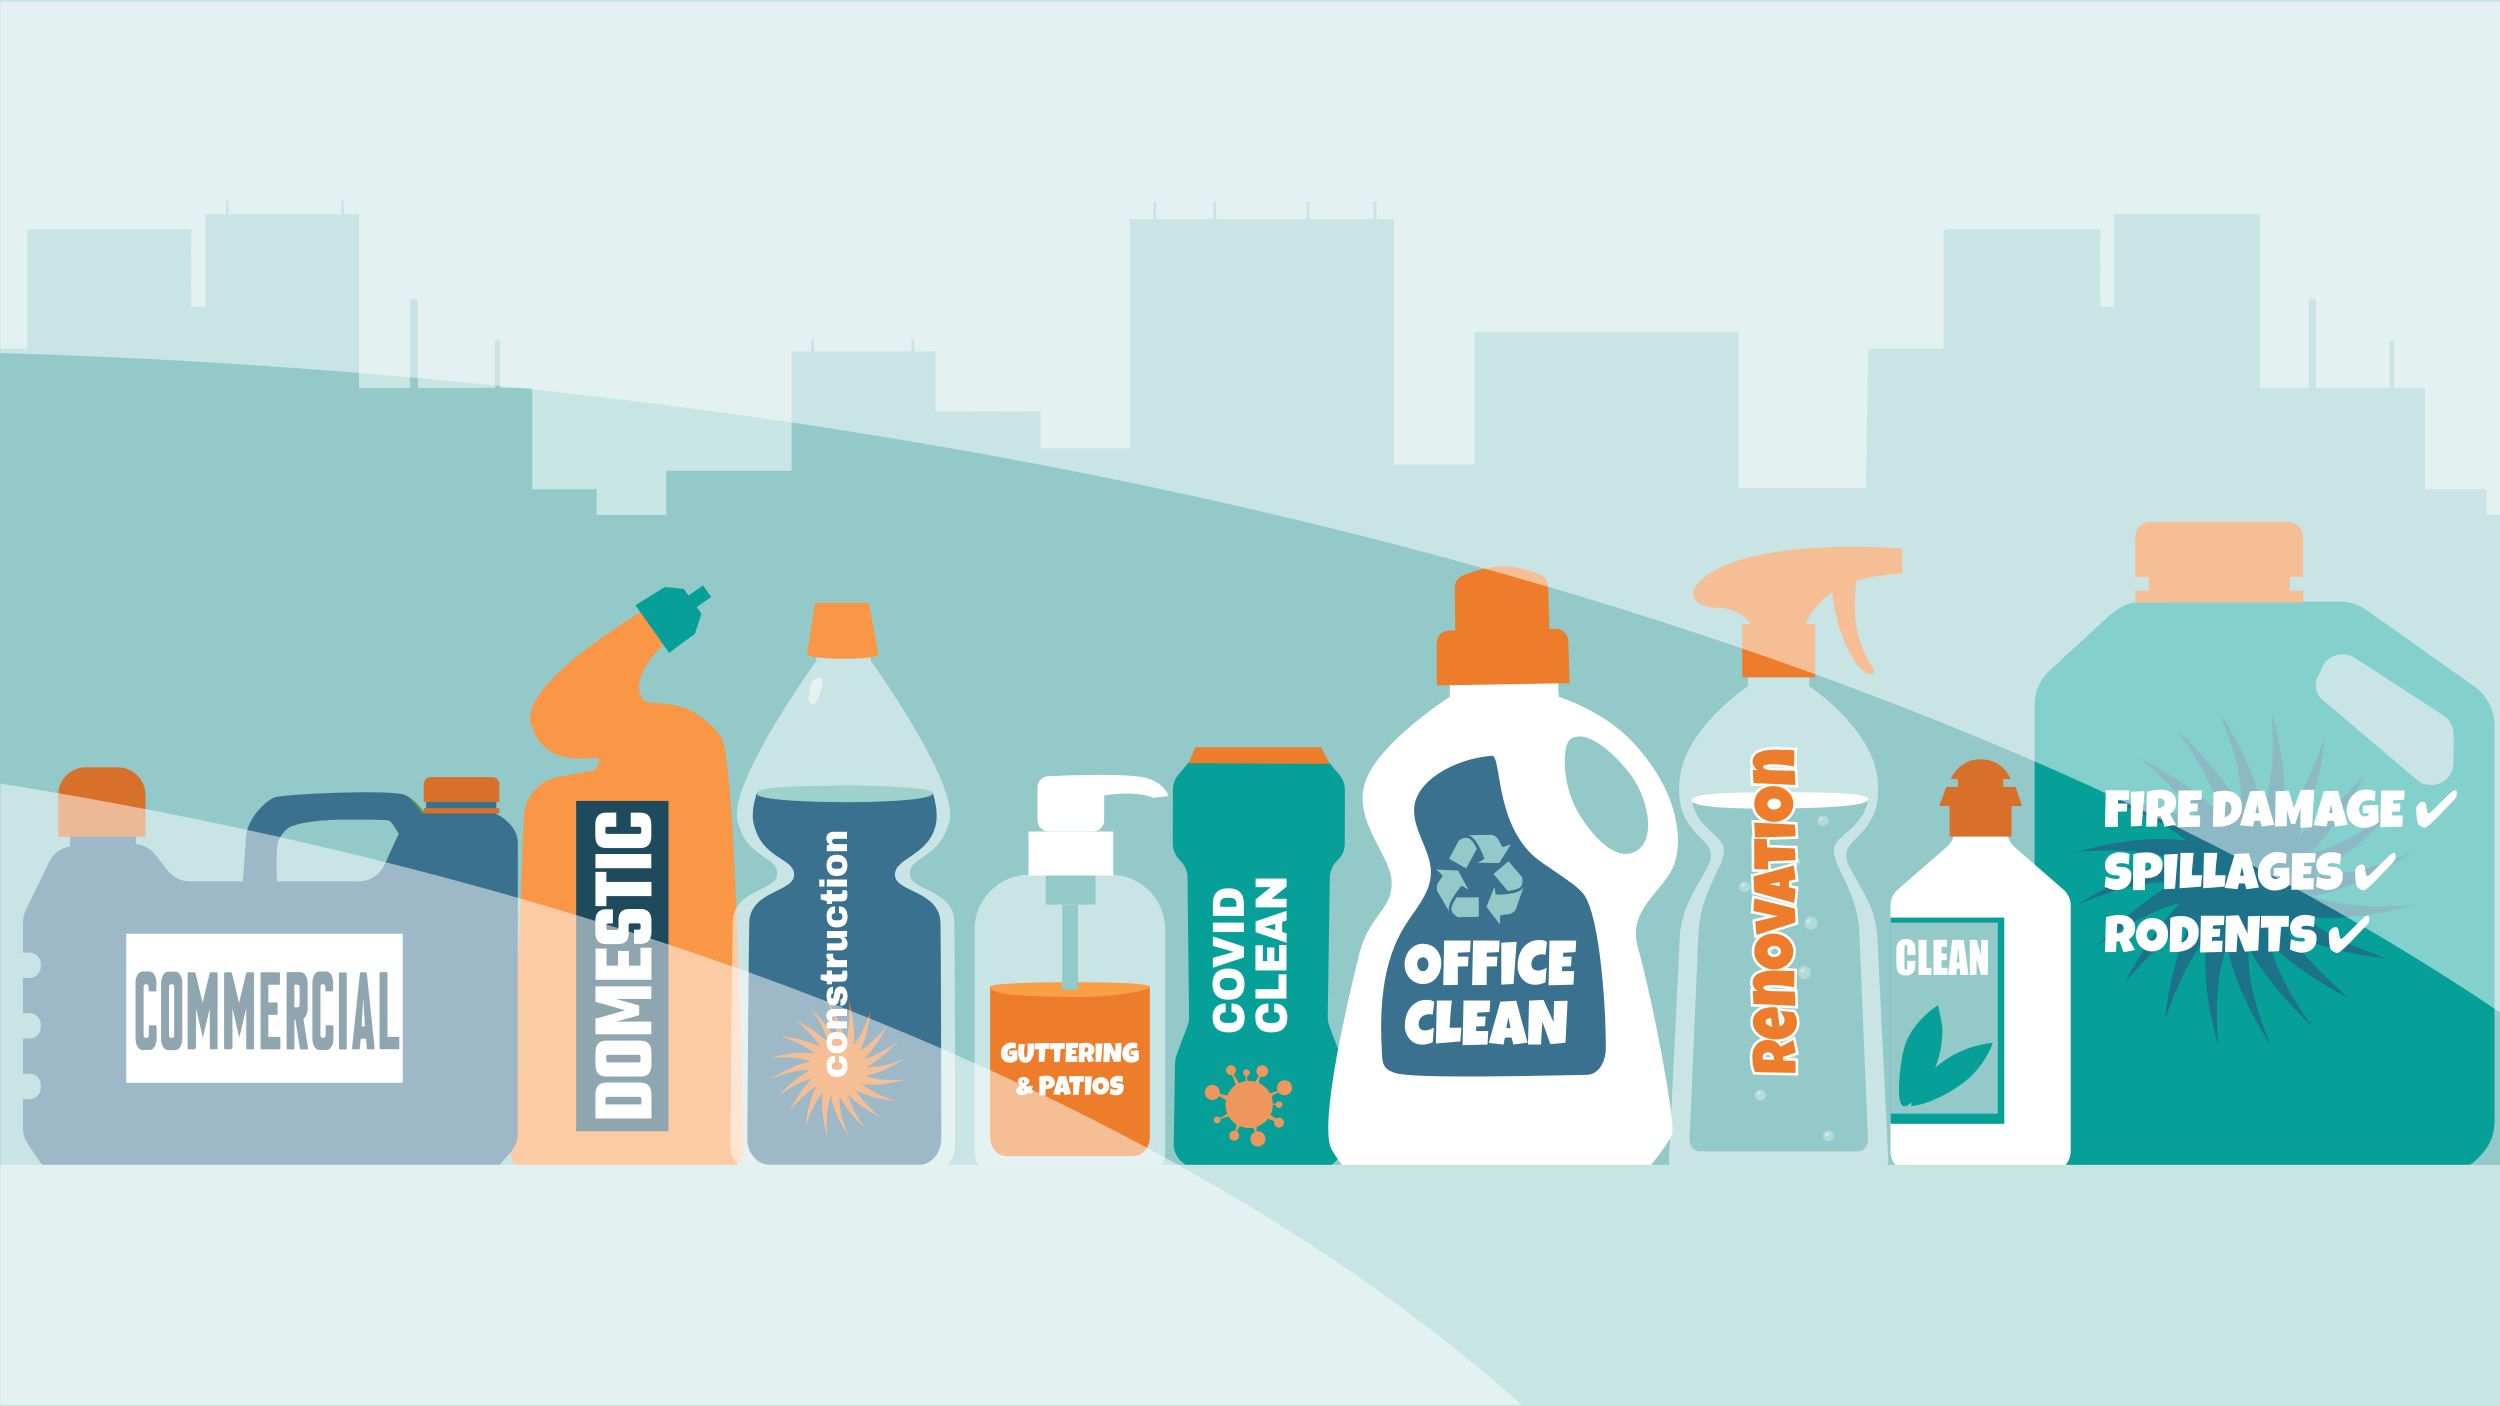
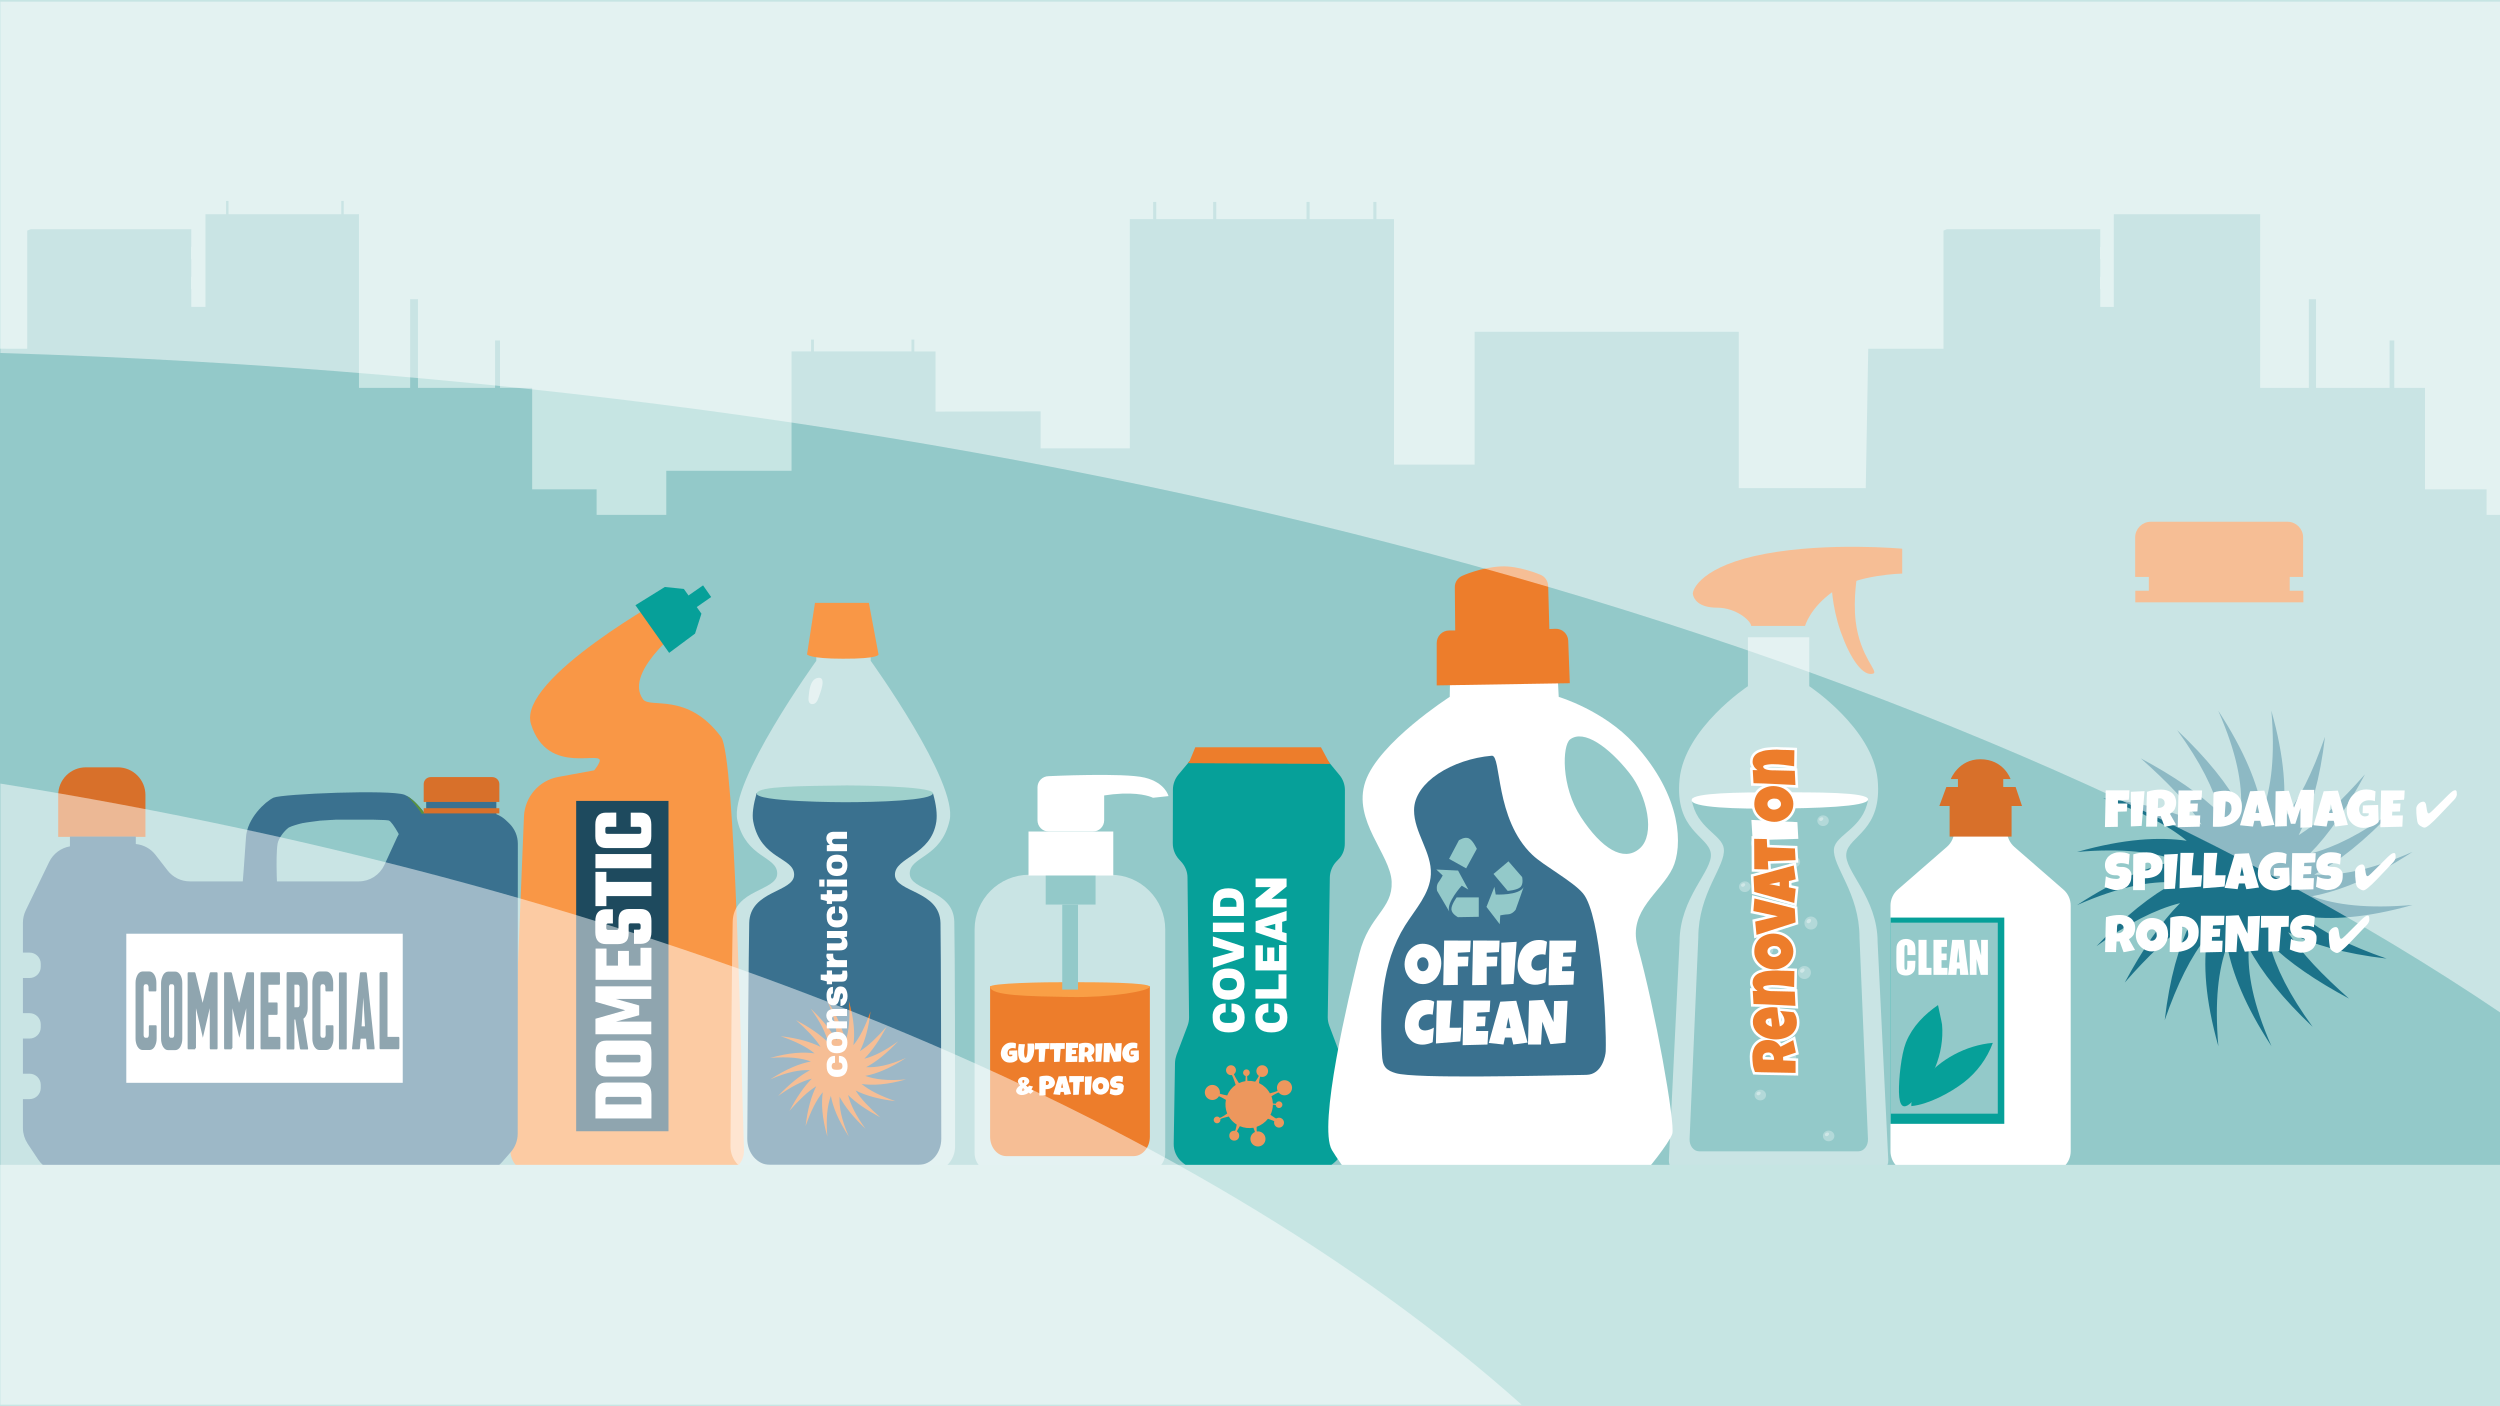
<svg xmlns="http://www.w3.org/2000/svg" version="1.1" id="_x2018_ÎÓÈ_x5F_1" x="0px" y="0px" viewBox="0 0 1920 1080" style="enable-background:new 0 0 1920 1080;" xml:space="preserve">
  <style type="text/css">
	.st0{fill:#C6E5E3;}
	.st1{fill:#93C9C9;}
	.st2{opacity:0.5;fill:#FFFFFF;}
	.st3{fill:#ED7D2B;}
	.st4{fill:#F99F46;}
	.st5{fill:#FFFFFF;}
	.st6{fill:#06A099;}
	.st7{fill:#F99746;}
	.st8{fill:#D8702A;}
	.st9{fill:#3A718F;}
	.st10{fill:#5B933B;}
	.st11{fill:#1E4A5E;}
	.st12{fill:#ED975D;}
	.st13{fill:#9FD1CC;}
	.st14{opacity:0.53;fill:#FFFFFF;enable-background:new    ;}
	.st15{opacity:0.3;fill:#FFFFFF;enable-background:new    ;}
	.st16{opacity:0.37;fill:#FFFFFF;enable-background:new    ;}
	.st17{fill:#FFFFFF;stroke:#FFFFFF;stroke-width:4;stroke-miterlimit:10;}
	.st18{fill:#1B7289;}
	.st19{opacity:0.5;}
</style>
  <rect x="-2.8" y="-0.2" class="st0" width="1922.8" height="1080.4" />
  <path class="st1" d="M1909.7,395.4v-19.6h-47.3v-77.9h-23.6v-36.4h-3.6v36.4h-56.5v-68.1h-5.5v68.1h-37.4V297l0,0v-8.6l0,0v-8.1l0,0  v-13.6l0,0V258l0,0v-13.6l0,0v-8.7l0,0V222l0,0v-9.4l0,0v-13.6l0,0v-11.9l0,0v-13.6l0,0v-9h-112.4v71.2h-10.6l0,0h0.2V222h-0.2v-9.4  h0.2v-13.6h-0.2v-9.4h0.2v-13.6h-0.2l0,0h-100.2l0,0h-17.3c-0.9,0.3-1.7,0.7-2.7,1.1v90.7h-57.8l-1.9,107.1h-97.5V254.8h-202.9v102  h-61.9V168.3h-13.5v-13.2h-2.4v13.2h-48.9v-13.2h-2.4v13.2h-69.3v-13.2h-2.4v13.2h-43.7v-13.2h-2.4v13.2h-17.9v176h-68.5v-28.4  l-80.7,0.2v-46.2h-16.3v-9.1H700v9.1h-62.4l0,0h-12.5v-9.1h-2.2v9.1h-15v91.7h-96.2v33.8h-53.5v-19.6h-49.5v-77.9h-24.7v-36.4h-3.8  v36.4h-59.2v-68.1H315v68.1h-39.3V297l0,0v-8.6l0,0v-8.1l0,0v-13.6l0,0V258l0,0v-13.6l0,0v-8.7l0,0V222l0,0v-9.4l0,0v-13.6l0,0  v-11.9l0,0v-13.6l0,0v-9H264v-10.2h-1.9v10.2h-86.6v-10.2h-1.9v10.2h-15.8v71.2h-11.1l0,0h0.2V222h-0.2v-9.4h0.2v-13.6h-0.2v-9.4  h0.2v-13.6h-0.2l0,0h-105l0,0h-18c-0.9,0.3-1.9,0.7-2.8,1.1v90.7H0v643.4l1335.2,3.5v-4.5H1437v-9.8h483v-505H1909.7z" />
  <g>
    <path class="st2" d="M880,900.5H763.4c-8.2,0-14.9-6.7-14.9-14.9V713.8c0-23.2,18.8-42,42-42h62.4c23.2,0,42,18.8,42,42v171.8   C894.9,893.8,888.3,900.5,880,900.5z" />
    <path class="st3" d="M760.4,757.5V873c0,8.2,5.6,14.9,12.5,14.9h97.7c6.9,0,12.5-6.7,12.5-14.9V757.5H760.4z" />
    <path class="st4" d="M760.4,757.8c0,7,29.5,7.3,61.3,7.9c31.8,0.6,61.3-4.7,61.3-7.9s-39.8-3.5-61.2-3.5   C800.5,754.2,760.4,755.1,760.4,757.8z" />
    <rect x="789.9" y="638.6" class="st5" width="65.1" height="33.8" />
    <rect x="803.1" y="672.5" class="st1" width="38.3" height="22.2" />
    <rect x="815.8" y="694.7" class="st1" width="12.1" height="65.3" />
    <path class="st5" d="M879.1,597.2c-16.1-3.9-73.7-1.1-73.7-1.1c-4.7,0-8.6,3.8-8.6,8.6V630c0,4.7,3.8,8.6,8.6,8.6h34   c4.7,0,8.6-3.8,8.6-8.6v-19.1c4.3-0.7,9.1-1.2,13.9-1.4c16.6-0.6,23.6,3.2,23.6,3.2l11.9-1.3C897.4,611.3,894.9,601,879.1,597.2z" />
  </g>
  <rect x="504.8" y="460.4" transform="matrix(0.821 -0.571 0.571 0.821 -171.861 383.794)" class="st6" width="42" height="10.9" />
  <path class="st7" d="M553.8,566c-26.1-35-54.6-21.5-60-29c-16.2-22.3,36.8-60.7,36.8-60.7L515,456.5c0,0-118.1,64.7-107.2,99.6  c12.9,41.3,57.1,18.6,52.5,29.3c-0.9,2.1-2.3,4.2-3.9,6.2l-27.7,5.1c-14.8,2.7-25.6,15.3-26.3,30.3L392,883  c-0.4,9.6,7.3,17.6,16.9,17.6h145.6c9.6,0,17.3-8,16.9-17.6C569.1,815.1,564.7,580.6,553.8,566z" />
  <polygon class="st6" points="488,464.8 513.9,501.4 533.8,486.6 538.7,471.3 525.2,452.3 510.6,450.8 " />
-   <path class="st6" d="M1900.4,527.3l-82.8-58.7c-6.3-4.4-13.8-6.8-21.4-6.6l-154.3,0.6c-8.8,0.2-16.9,5.5-23.4,11.5l-44.2,40.7  c-7.4,6.8-11.7,16.4-11.7,26.5v318.9c0,9.5,3.8,18.6,10.5,25.4l4.3,4.3c6.8,6.8,16,10.6,25.6,10.6h274.2c10.5,0,20.4-4.6,27.3-12.5  l2.5-2.8c5.7-6.5,8.8-14.9,8.8-23.6V556.7C1915.6,545,1909.9,534.1,1900.4,527.3z M1884.3,585.9c0,14.5-17,22.4-28.1,13l-69.9-59.3  c-15-10.3-3.8-24.2-3.8-24.2c2.8-11.4,16-16.6,25.9-10.2l68.2,44.3c4.8,3.1,7.8,8.5,7.8,14.3L1884.3,585.9L1884.3,585.9z" />
  <path class="st3" d="M1758.5,453.7v-10.6h10.3v-30.4c0-6.6-5.4-12-12-12h-105c-6.6,0-12,5.4-12,12v30.4h10.5v10.6h-10.4v8.9H1769  v-8.9H1758.5z" />
  <g>
    <path class="st8" d="M111.7,642.7h-67v-32.1c0-11.8,9.5-21.3,21.3-21.3h24.4c11.8,0,21.3,9.5,21.3,21.3V642.7z" />
    <g>
      <path class="st9" d="M310.7,610.4c-10.6-4.2-94.2-0.7-100.6,2.2c-6.4,3-20.4,15.9-21.2,30.7c-0.7,11.5-2.6,35.8-3.4,46.1l0,0    c-0.1,1.8-0.3,3.2-0.3,4l0,0c0,0.5-0.1,0.7-0.1,0.7l28.1-4.2c0-1.3-1.8-31.7,0-42c0.7-4,4.8-9.4,8-11.9c0.2-0.1,0.3-0.3,0.5-0.4    c0.1,0,0.1-0.1,0.2-0.1c0.1-0.1,0.3-0.2,0.4-0.2c0.1,0,0.2-0.1,0.3-0.1c0.1-0.1,0.3-0.1,0.4-0.2c0.1,0,0.2-0.1,0.3-0.1    c0.1-0.1,0.3-0.1,0.4-0.2c0.1,0,0.2-0.1,0.3-0.1c0.1-0.1,0.3-0.1,0.5-0.2c0.1,0,0.2-0.1,0.4-0.1c0.2-0.1,0.3-0.1,0.5-0.2    c0.1,0,0.3-0.1,0.4-0.1c0.2-0.1,0.3-0.1,0.5-0.2c0.1,0,0.3-0.1,0.4-0.1c0.2-0.1,0.4-0.1,0.6-0.2c0.1,0,0.3-0.1,0.4-0.1    c0.2-0.1,0.4-0.1,0.6-0.2c0.1,0,0.3-0.1,0.4-0.1c0.2-0.1,0.4-0.1,0.7-0.2c0.1,0,0.3-0.1,0.4-0.1c0.2-0.1,0.5-0.1,0.7-0.2    c0.1,0,0.3-0.1,0.4-0.1c0.3-0.1,0.6-0.1,0.9-0.2c0.1,0,0.2,0,0.3-0.1c0.4-0.1,0.8-0.2,1.2-0.2c0,0,0,0,0.1,0    c0.4-0.1,0.8-0.1,1.2-0.2c0.1,0,0.2,0,0.4-0.1c0.3-0.1,0.6-0.1,0.9-0.1c0.2,0,0.3,0,0.5-0.1c0.3,0,0.6-0.1,0.9-0.1    c0.2,0,0.3,0,0.5-0.1c0.3,0,0.6-0.1,0.9-0.1c0.2,0,0.4,0,0.6-0.1c0.3,0,0.6-0.1,0.9-0.1c0.2,0,0.4,0,0.6-0.1    c0.3,0,0.6-0.1,0.9-0.1c0.2,0,0.4,0,0.6-0.1c0.3,0,0.6-0.1,0.9-0.1c0.2,0,0.4,0,0.6-0.1c0.3,0,0.6-0.1,0.9-0.1    c0.2,0,0.4,0,0.6-0.1c0.3,0,0.6-0.1,1-0.1c0.2,0,0.4,0,0.5,0c0.3,0,0.7-0.1,1-0.1c0.2,0,0.3,0,0.5,0c0.4,0,0.8-0.1,1.2-0.1    c0.1,0,0.2,0,0.3,0c1.1-0.1,2.1-0.1,3.2-0.2l0,0c0.5,0,1-0.1,1.6-0.1c0.1,0,0.3,0,0.4,0c0.4,0,0.8,0,1.1-0.1c0.2,0,0.4,0,0.5,0    c0.4,0,0.7,0,1.1-0.1c0.2,0,0.4,0,0.6,0c0.3,0,0.7,0,1,0c0.2,0,0.4,0,0.6,0c0.3,0,0.6,0,1,0c0.2,0,0.4,0,0.6,0c0.3,0,0.6,0,1,0    c0.2,0,0.4,0,0.6,0c0.3,0,0.6,0,0.9,0c0.2,0,0.5,0,0.7,0c0.3,0,0.6,0,0.9,0c0.2,0,0.4,0,0.7,0c0.3,0,0.6,0,1,0c0.2,0,0.4,0,0.6,0    c0.3,0,0.6,0,1,0c0.2,0,0.4,0,0.6,0c0.3,0,0.7,0,1,0c0.2,0,0.4,0,0.6,0c0.4,0,0.8,0,1.3,0c0.2,0,0.3,0,0.5,0c0.4,0,0.8,0,1.2,0    c0.2,0,0.5,0,0.7,0c0.3,0,0.5,0,0.8,0c0.2,0,0.5,0,0.7,0s0.5,0,0.7,0c0.3,0,0.5,0,0.8,0c0.2,0,0.4,0,0.6,0c0.3,0,0.5,0,0.8,0    c0.2,0,0.4,0,0.6,0c0.3,0,0.5,0,0.8,0c0.2,0,0.4,0,0.5,0c0.3,0,0.5,0,0.8,0c0.2,0,0.3,0,0.5,0c0.3,0,0.6,0,0.8,0    c0.1,0,0.3,0,0.4,0c0.3,0,0.6,0,0.8,0c0.1,0,0.3,0,0.4,0c0.3,0,0.6,0,0.9,0c0.1,0,0.2,0,0.2,0c0.3,0,0.6,0,0.9,0h0.1    c3.7,0.1,6.7,0.2,8.8,0.3l0,0c0.4,0,0.8,0.1,1.1,0.1l0,0c0.8,0.1,1.4,0.1,1.7,0.2c3.4,0.9,11.9,18.3,11.9,18.3l22.8-13.4    C333,634.7,321.3,614.6,310.7,610.4z" />
      <path class="st10" d="M312.5,611.3c8.2,7.4,15.3,19.6,15.3,19.6l-20.3,11.9c1.6,3,2.7,5.4,2.7,5.4l22.8-13.4    C333,634.7,322.6,616.9,312.5,611.3z" />
    </g>
    <path class="st9" d="M397.7,648c0-5.9-2.4-11.5-6.6-15.6l-2.4-2.3c-2.2-2.1-4.7-3.7-7.5-4.8v-12h-53.9v10.6c-3,0.9-5.8,2.4-8.2,4.4   l-8.6,7.4c-2.3,2-4.2,4.5-5.5,7.3l-9.8,21.3c-3.6,7.7-11.2,12.6-19.7,12.6H145.8c-6.7,0-13-3.1-17.1-8.4l-9.3-12   c-3.7-4.8-9.2-7.7-15.1-8.3v-5.7H53.7v7.5c-6.9,1.2-12.8,5.6-15.9,11.9l-18,37.2c-1.4,2.9-2.2,6.2-2.2,9.5v23h5.1   c4.8,0,8.6,3.9,8.6,8.6v2.3c0,4.8-3.9,8.6-8.6,8.6h-5.1v27h5.1c4.8,0,8.6,3.9,8.6,8.6v2.3c0,4.8-3.9,8.6-8.6,8.6h-5.1v27h5.1   c4.8,0,8.6,3.9,8.6,8.6v2.3c0,4.8-3.9,8.6-8.6,8.6h-5.1v22.2c0,4.3,1.3,8.4,3.6,12l8.1,12.2c4,6.1,10.8,9.7,18.1,9.7H369   c6.3,0,12.2-2.7,16.3-7.4l6.9-7.9c3.5-4,5.4-9,5.4-14.3L397.7,648z" />
    <g>
      <path class="st8" d="M378,596.8h-8.3h-38.9c-3,0-5.4,2.4-5.4,5.4v13.7h49.8h8.3v-13.7C383.5,599.2,381,596.8,378,596.8z" />
      <polygon class="st8" points="325.4,620.7 325.4,624.7 374.7,624.7 383.5,624.7 383.5,620.7 374.7,620.7   " />
    </g>
    <rect x="97" y="717.1" class="st5" width="212.3" height="114.5" />
    <g>
      <path class="st11" d="M113.6,756.5c-0.3-0.4-0.6-0.6-0.9-0.6h-1.1c-0.4,0-0.7,0.2-0.9,0.6c-0.3,0.4-0.4,0.9-0.4,1.5v36.9    c0,0.6,0.1,1.1,0.4,1.5s0.6,0.6,0.9,0.6h1.4c0.4,0,0.7-0.2,0.9-0.6s0.4-0.9,0.4-1.5v-6.5c0-0.7,0.2-1,0.6-1h4.8    c0.4,0,0.6,0.3,0.6,1v9.2c0,1.2-0.1,2.3-0.4,3.4s-0.7,2-1.1,2.8s-1,1.4-1.7,1.9c-0.6,0.4-1.3,0.7-2.1,0.7h-5.6    c-0.7,0-1.4-0.2-2.1-0.7c-0.6-0.4-1.2-1.1-1.7-1.9s-0.8-1.7-1.1-2.8s-0.4-2.2-0.4-3.4v-42.7c0-1.2,0.1-2.3,0.4-3.4s0.7-2,1.1-2.8    s1-1.4,1.7-1.9c0.6-0.4,1.3-0.7,2.1-0.7h5.4c0.7,0,1.4,0.2,2.1,0.7c0.6,0.4,1.2,1.1,1.7,1.9s0.8,1.7,1.1,2.8s0.4,2.2,0.4,3.4v5.5    c0,0.7-0.2,1-0.6,1h-4.8c-0.4,0-0.6-0.3-0.6-1V758C114,757.4,113.9,756.9,113.6,756.5z" />
      <path class="st11" d="M124.2,751.6c0.3-1.1,0.7-2,1.1-2.8s1-1.4,1.7-1.9c0.6-0.4,1.3-0.7,2.1-0.7h5.6c0.7,0,1.4,0.2,2.1,0.7    c0.6,0.4,1.2,1.1,1.7,1.9s0.8,1.7,1.1,2.8s0.4,2.2,0.4,3.4v42.7c0,1.2-0.1,2.3-0.4,3.4s-0.7,2-1.1,2.8s-1,1.4-1.7,1.9    c-0.6,0.4-1.3,0.7-2.1,0.7H129c-0.7,0-1.4-0.2-2.1-0.7c-0.6-0.4-1.2-1.1-1.7-1.9s-0.8-1.7-1.1-2.8s-0.4-2.2-0.4-3.4V755    C123.7,753.8,123.9,752.6,124.2,751.6z M133.4,756.5c-0.3-0.4-0.6-0.6-0.9-0.6h-1.4c-0.4,0-0.7,0.2-0.9,0.6    c-0.3,0.4-0.4,0.9-0.4,1.5v36.9c0,0.6,0.1,1.1,0.4,1.5s0.6,0.6,0.9,0.6h1.4c0.4,0,0.7-0.2,0.9-0.6s0.4-0.9,0.4-1.5V758    C133.8,757.4,133.7,756.9,133.4,756.5z" />
      <path class="st11" d="M150.1,804.9c0,0.7-0.2,1-0.6,1h-4.8c-0.4,0-0.6-0.3-0.6-1v-57.2c0-0.7,0.2-1,0.6-1h4.7c0.1,0,0.2,0,0.3,0.1    c0.2,0.1,0.3,0.4,0.5,0.9l5.4,22.5l5.4-22.5c0.1-0.4,0.2-0.7,0.5-0.9c0.1-0.1,0.2-0.1,0.3-0.1h4.7c0.4,0,0.6,0.3,0.6,1v57.2    c0,0.7-0.2,1-0.6,1h-4.8c-0.4,0-0.6-0.3-0.6-1v-30.6l-5.3,22.7l-5.3-22.7v30.6H150.1z" />
      <path class="st11" d="M178.1,804.9c0,0.7-0.2,1-0.6,1h-4.8c-0.4,0-0.6-0.3-0.6-1v-57.2c0-0.7,0.2-1,0.6-1h4.7c0.1,0,0.2,0,0.3,0.1    c0.2,0.1,0.3,0.4,0.5,0.9l5.4,22.5l5.4-22.5c0.1-0.4,0.2-0.7,0.5-0.9c0.1-0.1,0.2-0.1,0.3-0.1h4.7c0.4,0,0.6,0.3,0.6,1v57.2    c0,0.7-0.2,1-0.6,1h-4.8c-0.4,0-0.6-0.3-0.6-1v-30.6l-5.3,22.7l-5.3-22.7v30.6H178.1z" />
      <path class="st11" d="M214.7,796.4c0.4,0,0.6,0.3,0.6,1v7.5c0,0.7-0.2,1-0.6,1h-14c-0.4,0-0.6-0.3-0.6-1v-57.2c0-0.7,0.2-1,0.6-1    h13.7c0.4,0,0.6,0.3,0.6,1v7.6c0,0.7-0.2,1-0.6,1h-8.3v13.6h6.5c0.4,0,0.6,0.3,0.6,1v7.5c0,0.7-0.2,1-0.6,1h-6.5v16.9h8.6V796.4z" />
      <path class="st11" d="M220.7,746.6H231c0.7,0,1.4,0.2,2.1,0.7s1.2,1.1,1.7,1.9s0.8,1.7,1.1,2.8s0.4,2.2,0.4,3.4v18.9    c0,1.9-0.3,3.5-0.9,4.9c-0.6,1.4-1.4,2.5-2.4,3.2l3.6,22.6c0.1,0.4,0,0.7-0.1,0.9c-0.1,0.1-0.1,0.1-0.2,0.1H231    c-0.1,0-0.2,0-0.3-0.1l-0.2-0.3c-0.1-0.1-0.1-0.3-0.2-0.6l-3.5-22h-0.7v22c0,0.7-0.2,1-0.6,1h-4.8c-0.4,0-0.6-0.3-0.6-1v-57.2    C220.1,747,220.3,746.6,220.7,746.6z M229.7,756.8c-0.3-0.4-0.6-0.6-0.9-0.6h-2.7v17.4h2.7c0.4,0,0.7-0.2,0.9-0.6    c0.3-0.4,0.4-0.9,0.4-1.5v-13.1C230.1,757.8,230,757.2,229.7,756.8z" />
      <path class="st11" d="M249.4,756.5c-0.3-0.4-0.6-0.6-0.9-0.6h-1.1c-0.4,0-0.7,0.2-0.9,0.6c-0.3,0.4-0.4,0.9-0.4,1.5v36.9    c0,0.6,0.1,1.1,0.4,1.5s0.6,0.6,0.9,0.6h1.4c0.4,0,0.7-0.2,0.9-0.6s0.4-0.9,0.4-1.5v-6.5c0-0.7,0.2-1,0.6-1h4.8    c0.4,0,0.6,0.3,0.6,1v9.2c0,1.2-0.1,2.3-0.4,3.4s-0.7,2-1.1,2.8s-1,1.4-1.7,1.9c-0.6,0.4-1.3,0.7-2.1,0.7h-5.6    c-0.7,0-1.4-0.2-2.1-0.7c-0.6-0.4-1.2-1.1-1.7-1.9s-0.8-1.7-1.1-2.8s-0.4-2.2-0.4-3.4v-42.7c0-1.2,0.1-2.3,0.4-3.4s0.7-2,1.1-2.8    s1-1.4,1.7-1.9c0.6-0.4,1.3-0.7,2.1-0.7h5.4c0.7,0,1.4,0.2,2.1,0.7c0.6,0.4,1.2,1.1,1.7,1.9s0.8,1.7,1.1,2.8s0.4,2.2,0.4,3.4v5.5    c0,0.7-0.2,1-0.6,1h-4.8c-0.4,0-0.6-0.3-0.6-1V758C249.8,757.4,249.7,756.9,249.4,756.5z" />
      <path class="st11" d="M265.7,806h-4.8c-0.4,0-0.6-0.3-0.6-1v-57.2c0-0.7,0.2-1,0.6-1h4.8c0.4,0,0.6,0.3,0.6,1V805    C266.3,805.6,266.1,806,265.7,806z" />
      <path class="st11" d="M281.3,746.8l0.2,0.3c0.1,0.1,0.1,0.3,0.2,0.6l6,57.2c0,0.4,0,0.7-0.1,0.9c-0.1,0.1-0.1,0.1-0.2,0.1h-5.2    c-0.1,0-0.1,0-0.2-0.1c-0.2-0.2-0.3-0.5-0.3-0.9l-0.6-7.2H277l-0.6,7.2c0,0.4-0.1,0.7-0.3,0.9c-0.1,0.1-0.2,0.1-0.2,0.1h-5.2    c-0.1,0-0.2,0-0.2-0.1c-0.1-0.2-0.2-0.5-0.1-0.9l6-57.2c0-0.4,0.2-0.7,0.4-0.9c0.1-0.1,0.2-0.1,0.3-0.1h4.2    C281.1,746.6,281.2,746.7,281.3,746.8z M280.3,788.2l-1.3-22l-1.3,22H280.3z" />
      <path class="st11" d="M292.2,746.6h4.8c0.4,0,0.6,0.3,0.6,1v48.7h8.5c0.4,0,0.6,0.3,0.6,1v7.5c0,0.7-0.2,1-0.6,1h-14    c-0.4,0-0.6-0.3-0.6-1v-57.2C291.6,747,291.8,746.6,292.2,746.6z" />
    </g>
  </g>
  <g>
    <path class="st6" d="M1032.8,648l0.1-41.2c0-4.2-1.5-8.4-4.2-11.6l-8.1-9.8c-3.4-4.1-8.5-6.5-13.9-6.6l-79.6-0.1   c-5.4,0-10.5,2.4-14,6.5l-8.1,9.7c-2.7,3.3-4.2,7.4-4.2,11.6l-0.1,41.2c0,4.5,1.7,8.9,4.7,12.2l1.9,2.1c3,3.3,4.7,7.6,4.7,12   l1.2,107.3c0,2.3-0.4,4.5-1.2,6.6l-8.4,22.2c-0.7,2-1.1,4-1.2,6.1l-1,62.2c-0.1,5.5,2.3,10.7,6.5,14.2l4,3.3   c3.3,2.7,7.4,4.2,11.6,4.2l85.8,0.1c4.2,0,8.3-1.5,11.6-4.2l4-3.3c4.2-3.5,6.7-8.8,6.6-14.3l-1-62.2c0-2.1-0.4-4.1-1.2-6.1   l-8.4-22.3c-0.8-2.1-1.2-4.4-1.2-6.6l1.6-107.3c0.1-4.4,1.8-8.7,4.8-12l1.9-2C1031.1,656.9,1032.8,652.5,1032.8,648z" />
    <polygon class="st3" points="1020.1,584.3 1014.5,573.9 1014.2,573.9 918.3,573.9 918,573.9 913.7,584.3 912.3,586.1 1021.6,586.7     " />
    <g>
      <path class="st5" d="M933.7,773.6c1.8-1.9,4.3-2.9,7.6-2.9v6.8c-1.4,0-2.5,0.3-3.3,1s-1.2,1.6-1.2,2.9c0,1.4,0.5,2.5,1.5,3.2    s2.3,1,4.1,1h2.2c1.7,0,3.1-0.3,4-1c1-0.7,1.5-1.7,1.5-3.1c0-1.4-0.4-2.4-1.1-3.1c-0.8-0.7-1.8-1.1-3.2-1.1v-6.6    c3.3,0,5.8,0.9,7.5,2.8c1.7,1.9,2.6,4.5,2.6,7.9c0,3.8-1,6.7-3.1,8.6c-2.1,2-5.2,2.9-9.2,2.9c-4.1,0-7.1-1-9.2-2.9    c-2.1-2-3.1-4.8-3.1-8.6C931.1,778.2,932,775.6,933.7,773.6z" />
      <path class="st5" d="M934.2,746.9c2.1-2.1,5.2-3.1,9.2-3.1s7.1,1,9.2,3.1s3.2,5.1,3.2,8.9s-1,6.8-3.1,8.9    c-2.1,2.1-5.2,3.1-9.2,3.1s-7.1-1-9.2-3.1s-3.1-5-3.1-8.9S932.1,749,934.2,746.9z M938.3,759.3c1,0.8,2.3,1.2,4,1.2h2.2    c1.7,0,3-0.4,4-1.2s1.5-2,1.5-3.5s-0.5-2.7-1.5-3.5s-2.3-1.2-4-1.2h-2.2c-1.7,0-3,0.4-4,1.2s-1.5,2-1.5,3.5    S937.3,758.5,938.3,759.3z" />
      <path class="st5" d="M955.3,735.3l-23.8,7.9v-7.6l15.9-4.5V731l-15.9-4.5v-7.3l23.8,7.9V735.3z" />
      <path class="st5" d="M955.3,715.8h-23.8v-7.2h23.8V715.8z" />
      <path class="st5" d="M943.4,682.2c7.9,0,11.9,3.9,11.9,11.7v9.6h-23.8v-9.6C931.5,686.1,935.5,682.2,943.4,682.2z M949.6,696.4    V694c0-3-1.7-4.5-5.2-4.5h-2.1c-3.4,0-5.2,1.5-5.2,4.5v2.4H949.6z" />
      <path class="st5" d="M966.5,773.6c1.8-1.9,4.3-2.9,7.6-2.9v6.8c-1.4,0-2.5,0.3-3.3,1s-1.2,1.6-1.2,2.9c0,1.4,0.5,2.5,1.5,3.2    s2.3,1,4.1,1h2.2c1.7,0,3.1-0.3,4-1c1-0.7,1.5-1.7,1.5-3.1c0-1.4-0.4-2.4-1.1-3.1c-0.8-0.7-1.8-1.1-3.2-1.1v-6.6    c3.3,0,5.8,0.9,7.5,2.8c1.7,1.9,2.6,4.5,2.6,7.9c0,3.8-1,6.7-3.1,8.6c-2.1,2-5.2,2.9-9.2,2.9c-4.1,0-7.1-1-9.2-2.9    c-2.1-2-3.1-4.8-3.1-8.6C963.8,778.2,964.7,775.6,966.5,773.6z" />
      <path class="st5" d="M964.2,766.9v-7.2h17.7v-11.4h6.1v18.6L964.2,766.9L964.2,766.9z" />
      <path class="st5" d="M964.2,745.3V726h5.7v12.1h3.3v-10.4h5.5v10.4h3.6v-12.3h5.7v19.5H964.2z" />
      <path class="st5" d="M988.1,707l-3.4,1v7.8l3.4,0.9v7.3l-23.8-8.1v-8.3l23.8-8.1V707z M979.4,714.3v-4.8l-8.5,2.3v0.1L979.4,714.3    z" />
      <path class="st5" d="M988.1,680.9l-11.6,9.4h11.6v6.6h-23.8v-6.2l11.7-9.4h-11.7v-6.6h23.8V680.9z" />
    </g>
    <g>
      <path class="st12" d="M949.2,821.9c0,2.1-1.7,3.8-3.8,3.8s-3.8-1.7-3.8-3.8s1.7-3.8,3.8-3.8C947.5,818.1,949.2,819.8,949.2,821.9z    " />
      <circle class="st12" cx="947.9" cy="872.2" r="3.8" />
      <path class="st12" d="M986.1,862.2c0,2.1-1.7,3.8-3.8,3.8s-3.8-1.7-3.8-3.8s1.7-3.8,3.8-3.8S986.1,860.1,986.1,862.2z" />
      <path class="st12" d="M973.9,822.6c0,2.5-2,4.5-4.5,4.5s-4.5-2-4.5-4.5s2-4.5,4.5-4.5S973.9,820.1,973.9,822.6z" />
      <path class="st12" d="M959.8,824.2c-0.2,1.4-1.5,2.4-2.9,2.2s-2.4-1.5-2.2-2.9s1.5-2.4,2.9-2.2C959.1,821.5,960,822.8,959.8,824.2    z" />
      <path class="st12" d="M984.9,848.4c0,1.4-1.2,2.6-2.6,2.6s-2.6-1.2-2.6-2.6s1.2-2.6,2.6-2.6C983.7,845.9,984.9,847,984.9,848.4z" />
      <path class="st12" d="M937.3,860.1c0,1.4-1.2,2.6-2.6,2.6s-2.6-1.2-2.6-2.6s1.2-2.6,2.6-2.6S937.3,858.6,937.3,860.1z" />
      <path class="st12" d="M936.9,839c0,3.2-2.6,5.8-5.8,5.8s-5.8-2.6-5.8-5.8s2.6-5.8,5.8-5.8C934.3,833.2,936.9,835.8,936.9,839z" />
      <path class="st12" d="M971.9,874.7c0,3.2-2.6,5.8-5.8,5.8s-5.8-2.6-5.8-5.8s2.6-5.8,5.8-5.8S971.9,871.5,971.9,874.7z" />
      <path class="st12" d="M992.3,835.4c0,3.2-2.6,5.8-5.8,5.8s-5.8-2.6-5.8-5.8s2.6-5.8,5.8-5.8S992.3,832.2,992.3,835.4z" />
      <path class="st12" d="M985.9,834.6c-0.7,0.8-1.8,1.6-2.8,2.2c-1.4,0.9-3.1,1.5-4.7,2c-0.4,0.1-1.4,0.4-3.1,0.9    c-1.9-3.5-4.8-6.2-8.4-7.9c0-0.3,0.1-0.6,0.1-0.9c0.1-0.7,0.2-1.4,0.3-2.1c0.4-1.9,1.3-4.4,2.7-5.7l-2.3-0.9c0,0.4,0,0.7,0,1.1    s-0.1,0.7-0.2,1c-0.2,0.7-0.4,1.3-0.7,2c-0.3,0.6-0.6,1.2-1,1.8s-0.8,1.2-1.2,1.8c-0.2,0.3-0.4,0.5-0.6,0.8c-2-0.5-4-0.7-6-0.6    c-0.2-1.9-0.3-4.4,0.2-6.3h-1.9c0.5,1.9,0.4,4.5,0.2,6.5c-1.8,0.3-3.4,0.8-5,1.5c-1.8-2.8-4.4-6.7-4.9-10.1l-2.3,1.1    c2.2,2.5,3.6,7.1,4.7,10.4c-2.9,2-5.2,4.8-6.5,8.1c-3.3-0.6-6.7-1.3-9.5-3.2c-0.4-0.3-0.8-0.6-1.2-0.9l-1.3,3.4c0.5,0,1,0,1.5,0.1    c3.4,0.5,6.5,2.2,9.5,4c-0.7,3.4-0.4,7.1,1,10.5c-2,1.4-3.7,2.6-5.8,3.4c-0.7,0.2-1.6,0.5-2.3,0.5l0.7,1.7c0.3-0.3,0.6-0.5,1-0.7    c2.2-1.5,4.9-2,7.6-2.6c1.5,2.5,3.6,4.6,6.1,6.2c-0.3,1.8-0.9,5.5-2.8,7.3l2.3,0.9c0-1.3,0.5-2.9,1.1-4c0.4-0.8,1.4-2.3,1.8-3    c3.4,1.4,7,1.8,10.4,1.2c0.7,1.6,1.3,3.2,1.5,4.9c0.3,1.6,0.3,3.7-0.2,5.1l3.6-0.7c-1-1.1-1.7-3.1-2-4.7c-0.4-1.7-0.5-3.5-0.4-5.3    c3.5-1.2,6.5-3.4,8.7-6.2c1.7,0.6,5.3,1.8,7.6,3.3l1.2-2.2c-2.3-0.9-5.1-2.8-6.9-4.1c1.2-2.4,1.8-5,1.9-7.8c1.4,0,3.4,0.3,4.7,0.9    l0.1-1.9c-1.4,0.4-3.4,0.3-4.8,0.1c-0.1-2-0.5-3.8-1.1-5.6c1.4-0.9,2.3-1.4,2.7-1.6c2.3-1.3,5.6-2.6,8.2-2.5L985.9,834.6z" />
    </g>
  </g>
  <g>
    <path class="st2" d="M732.9,707.9c-0.6-25.2-34.2-23.4-34.2-37s24-11.6,30.6-40.9c6.6-29.3-60.6-122.5-60.6-122.5v-35.3h-41.8v35.3   c0,0-67.2,93.2-60.6,122.5c6.6,29.3,30.6,27.3,30.6,40.9c0,13.6-33.6,11.8-34.2,37c-0.5,19.8-1.4,127.1-1.7,172.4   c-0.1,11.1,8.9,20.2,20,20.2h132.5c11.1,0,20-9,20-20C733.6,835.2,733.4,727.7,732.9,707.9z" />
    <path class="st9" d="M687.3,671.8c0-13.6,27.9-14.7,31.8-40.8c0.8-5.5-0.1-13.1-2.6-21.9H581.1c-2.5,8.8-3.7,16.5-2.6,21.9   c5.7,29.3,31.4,27.2,31.4,40.8s-34,11.9-34.5,37.1c-0.4,19.8-1.2,120.2-1.5,165.5c-0.1,11.1,7.7,20.2,17.3,20.2h114.4   c9.5,0,17.3-9,17.3-20c-0.1-45.2-0.2-145.9-0.6-165.7C721.7,683.7,687.3,685.4,687.3,671.8z" />
    <path class="st13" d="M581.2,609.1c-2.5,6.9,67.2,7,67.2,7c25,0,68.5-1.3,68.1-7s-66.1-5.9-66.1-5.9   C614.9,603.7,583.2,603.7,581.2,609.1z" />
    <path class="st7" d="M674.7,502.6c0,0,0.9,3.4-27.4,3.3c-25.5,0-27.5-3.3-27.5-3.3l6.1-39.6h41.4L674.7,502.6z" />
    <path class="st14" d="M621,535.4c-0.2,1.8-0.2,3.9,1.3,4.9c1.3,0.9,3.1,0.5,4.2-0.6c1.1-1.1,1.7-2.6,2.2-4c1-3,6.9-16.9-1-15   C622.1,522,621.4,530.9,621,535.4z" />
    <path class="st3" d="M626.9,834.2c-3.8,7.6-6.7,17.6-8.2,30.6c3.9-11.2,8.2-20,13.2-26c-1.2,8.6-0.7,19.3,3.5,34.1   c-1.2-14.1,0-23.8,2.7-31.3c1.6,8.6,5.6,18.7,13.8,31.3c-5.8-13.2-7.5-22.7-7.1-30.6c4,7.6,10.7,15.9,19.9,24.6   c-7.2-9.9-11.5-18.4-13.4-26c6,6,14.6,11.8,24.7,17.2c-8.1-7.2-14.8-14-18.9-20.6c7.6,3.8,17.6,6.7,30.6,8.2   c-11.2-3.9-20-8.2-26-13.2c8.6,1.2,19.3,0.7,34.1-3.5c-14.1,1.2-23.9,0-31.3-2.7c8.6-1.6,18.7-5.6,31.3-13.8   c-13.2,5.8-22.7,7.5-30.6,7.1c7.6-4,15.9-10.7,24.6-19.9c-9.9,7.2-18.4,11.5-26,13.4c6-6,11.8-14.6,17.2-24.7   c-7.2,8.1-14,14.8-20.6,18.9c3.8-7.6,6.7-17.6,8.2-30.6c-3.9,11.2-8.2,20-13.2,26c1.2-8.6,0.7-19.3-3.5-34.1   c1.2,14.1,0,23.8-2.7,31.3c-1.6-8.6-5.6-18.7-13.8-31.3c5.8,13.2,7.5,22.7,7.1,30.6c-4-7.6-10.7-15.9-19.9-24.6   c7.2,9.9,11.5,18.4,13.4,26c-6-6-14.6-11.8-24.7-17.2c8.1,7.2,14.8,14,18.9,20.6c-7.6-3.8-17.6-6.7-30.6-8.2   c11.2,3.9,20,8.2,26,13.2c-8.6-1.2-19.3-0.7-34.1,3.5c14.1-1.2,23.8,0,31.3,2.7c-8.6,1.6-18.7,5.6-31.3,13.8   c13.2-5.8,22.7-7.5,30.6-7.1c-7.6,4-15.9,10.7-24.6,19.9c9.9-7.2,18.4-11.5,26-13.4c-6,6-11.8,14.6-17.2,24.7   C613.5,844.9,620.3,838.3,626.9,834.2z" />
    <g>
      <path class="st5" d="M636.3,813.1c1.1-1.5,2.7-2.2,5-2.2v5.3c-1.8,0-2.6,0.9-2.6,2.7s1.1,2.7,3.3,2.7h1.7c2.2,0,3.3-0.9,3.3-2.8    c0-1.9-0.9-2.8-2.7-2.8v-5.1c2.2,0,3.9,0.7,5,2.2s1.6,3.4,1.6,5.8c0,2.5-0.7,4.5-2,6c-1.4,1.4-3.4,2.2-6,2.2c-2.7,0-4.7-0.7-6-2.2    c-1.4-1.4-2-3.4-2-6C634.7,816.5,635.2,814.6,636.3,813.1z" />
      <path class="st5" d="M636.7,794.7c1.4-1.4,3.4-2.2,6-2.2s4.6,0.7,6,2.2s2.1,3.4,2.1,6c0,2.5-0.7,4.5-2,6c-1.4,1.4-3.4,2.2-6,2.2    c-2.7,0-4.7-0.7-6-2.2c-1.4-1.4-2-3.4-2-6C634.7,798.1,635.4,796.1,636.7,794.7z M641.9,803.3h1.7c2.2,0,3.3-0.9,3.3-2.7    s-1.1-2.7-3.3-2.7h-1.7c-2.2,0-3.3,0.9-3.3,2.7C638.6,802.4,639.7,803.3,641.9,803.3z" />
      <path class="st5" d="M636.2,776.2c1-0.8,2.4-1.3,4.3-1.3h10v5.4h-9.3c-0.7,0-1.2,0.2-1.6,0.5c-0.4,0.3-0.6,0.8-0.6,1.4    c0,0.7,0.2,1.2,0.7,1.6c0.5,0.4,1,0.6,1.7,0.6h9.1v5.4H635v-4.5l2.3-0.4c-0.8-0.6-1.5-1.3-2-2.2s-0.7-1.9-0.7-2.9    C634.7,778.3,635.2,777,636.2,776.2z" />
      <path class="st5" d="M635.9,759.9c0.8-1.3,2.1-2,3.8-2v5.1c-0.6,0-1,0.2-1.2,0.7c-0.2,0.3-0.3,0.7-0.3,1.2c0,1.3,0.3,2,1,2    c0.4,0,0.6-0.2,0.8-0.7s0.3-1.2,0.5-2.2c0.2-1.3,0.4-2.3,0.7-3.2s0.7-1.6,1.4-2.2c0.7-0.6,1.6-1,2.8-1c2,0,3.4,0.7,4.2,2.1    c0.8,1.4,1.3,3.2,1.3,5.4c0,1.3-0.2,2.5-0.6,3.6c-0.4,1.1-1,2.1-1.8,2.8s-1.8,1.1-3,1.1v-5.1h0.1c0.7,0,1.1-0.3,1.4-0.8    c0.3-0.5,0.4-1,0.4-1.6c0-1.5-0.4-2.3-1.1-2.3c-0.4,0-0.7,0.2-0.8,0.7c-0.2,0.5-0.4,1.2-0.6,2.3c-0.2,1.3-0.5,2.4-0.8,3.2    s-0.7,1.6-1.4,2.2c-0.7,0.6-1.6,0.9-2.7,0.9c-1.9,0-3.2-0.7-4-2s-1.2-3.1-1.2-5.2C634.7,762.8,635.1,761.2,635.9,759.9z" />
      <path class="st5" d="M635,745.3h4v3.1h5.9c0.7,0,1.2-0.1,1.5-0.3s0.5-0.6,0.5-1.2v-1.5h3.4c0.2,0.4,0.3,1,0.4,1.7    c0.1,0.7,0.1,1.3,0.1,1.8c0,1.6-0.3,2.8-0.9,3.7s-1.7,1.3-3.2,1.3H639v2h-4v-2.2l-4.7-1.2v-4h4.7V745.3z" />
      <path class="st5" d="M634.8,732.9c0.1-0.3,0.2-0.5,0.2-0.5h4.9v1.8c0,1.1,0.3,1.9,0.9,2.4c0.6,0.5,1.6,0.8,2.8,0.8h6.9v5.4H635    v-4.5l2.3-0.4c-0.9-0.3-1.6-0.8-2-1.6c-0.5-0.7-0.7-1.5-0.7-2.4C634.6,733.6,634.7,733.2,634.8,732.9z" />
      <path class="st5" d="M650.5,719.3l-2.3,0.4c0.8,0.6,1.5,1.3,2,2.2s0.7,1.9,0.7,2.9c0,1.7-0.5,2.9-1.5,3.8s-2.4,1.3-4.3,1.3h-10    v-5.4h9.3c0.7,0,1.2-0.2,1.6-0.5c0.4-0.3,0.6-0.8,0.6-1.4c0-0.7-0.2-1.2-0.7-1.6c-0.5-0.4-1-0.6-1.7-0.6h-9.1V715h15.5    L650.5,719.3L650.5,719.3z" />
      <path class="st5" d="M636.3,698.3c1.1-1.5,2.7-2.2,5-2.2v5.3c-1.8,0-2.6,0.9-2.6,2.7s1.1,2.7,3.3,2.7h1.7c2.2,0,3.3-0.9,3.3-2.8    c0-1.9-0.9-2.8-2.7-2.8v-5.1c2.2,0,3.9,0.7,5,2.2s1.6,3.4,1.6,5.8c0,2.5-0.7,4.5-2,6c-1.4,1.4-3.4,2.2-6,2.2c-2.7,0-4.7-0.7-6-2.2    c-1.4-1.4-2-3.4-2-6C634.7,701.7,635.2,699.8,636.3,698.3z" />
      <path class="st5" d="M635,683.6h4v3.1h5.9c0.7,0,1.2-0.1,1.5-0.3s0.5-0.6,0.5-1.2v-1.5h3.4c0.2,0.4,0.3,1,0.4,1.7    c0.1,0.7,0.1,1.3,0.1,1.8c0,1.6-0.3,2.8-0.9,3.7s-1.7,1.3-3.2,1.3H639v2h-4V692l-4.7-1.2v-4h4.7V683.6z" />
      <path class="st5" d="M633.2,680.9h-4v-5.4h4V680.9z M650.5,680.9H635v-5.4h15.5V680.9z" />
      <path class="st5" d="M636.7,658.6c1.4-1.4,3.4-2.2,6-2.2s4.6,0.7,6,2.2s2.1,3.4,2.1,6c0,2.5-0.7,4.5-2,6c-1.4,1.4-3.4,2.2-6,2.2    c-2.7,0-4.7-0.7-6-2.2c-1.4-1.4-2-3.4-2-6C634.7,662,635.4,660,636.7,658.6z M641.9,667.2h1.7c2.2,0,3.3-0.9,3.3-2.7    s-1.1-2.7-3.3-2.7h-1.7c-2.2,0-3.3,0.9-3.3,2.7S639.7,667.2,641.9,667.2z" />
      <path class="st5" d="M636.2,640.1c1-0.8,2.4-1.3,4.3-1.3h10v5.4h-9.3c-0.7,0-1.2,0.2-1.6,0.5c-0.4,0.3-0.6,0.8-0.6,1.4    c0,0.7,0.2,1.2,0.7,1.6c0.5,0.4,1,0.6,1.7,0.6h9.1v5.4H635v-4.5l2.3-0.4c-0.8-0.6-1.5-1.3-2-2.2s-0.7-1.9-0.7-2.9    C634.7,642.2,635.2,640.9,636.2,640.1z" />
    </g>
  </g>
  <path class="st3" d="M1406.5,446.4c0,0,0,18.6,7.2,38.9c7.5,21.1,17.2,34.6,25,32c4.3-1.5-10.2-12.8-13.5-39.9  c-2.2-18.3,1.4-37,1.4-37L1406.5,446.4z" />
  <path class="st3" d="M1344.9,480.6c-0.5-4.1-11.7-13.9-26.2-13.9s-18-6.9-18.6-10.4c-0.5-3.5,6.8-21.9,55.7-31s105.1-3.9,105.1-3.9  v19.1c0,0-34.9,0.8-53,13.7c-18,12.8-21.6,26.5-21.6,26.5h-41.4V480.6z" />
  <path class="st2" d="M1442,723.6c0-34.6-26-54.8-24-68.3c1.9-13.5,27.9-17.3,24-56.7c-3.8-39.4-52.5-71.6-52.5-71.6v-37.6h-47.1V527  c0,0-48.7,32.2-52.5,71.6c-3.8,39.4,22.1,43.3,24,56.7s-24,33.7-24,68.3l-8.2,167.4c-0.3,5.1,3.8,9.4,9,9.4h150.5  c5.1,0,9.2-4.3,9-9.4L1442,723.6z" />
  <path class="st1" d="M1428.1,720.1c0-34.6-21.1-54.8-19.6-68.3c1.3-10.9,22.6-15.5,26.2-37.8h-135.5c3.6,22.3,23.5,26.9,24.7,37.8  c1.6,13.5-19.6,33.7-19.6,68.3l-6.7,154.7c-0.2,5.1,3.1,9.4,7.3,9.4h122.4c4.2,0,7.5-4.3,7.3-9.4L1428.1,720.1z" />
  <path class="st5" d="M1299.2,614c-2.1,6.5,36.5,7.3,64.7,7c28.2-0.3,70.5-1.2,70.8-7c0.3-5.8-41.3-5.5-70.5-5.5  C1335.1,608.5,1300.8,608.9,1299.2,614z" />
-   <rect x="1338" y="479.2" class="st3" width="56.1" height="41" />
  <g>
    <path class="st15" d="M1390.8,746.9c0,2.8-2.2,5-5,5s-5-2.2-5-5s2.2-5,5-5C1388.5,741.9,1390.8,744.1,1390.8,746.9z" />
    <path class="st16" d="M1382.8,744.7c-0.4,0.6-0.5,1.4-0.1,1.9c0.3,0.3,0.8,0.5,1.2,0.5c0.5,0,0.9-0.3,1.2-0.6   c0.5-0.4,0.9-1,0.8-1.7C1385.8,743,1383.5,743.7,1382.8,744.7z" />
  </g>
  <g>
    <path class="st15" d="M1361.9,729c0,2.8-2.2,5-5,5c-2.8,0-5-2.2-5-5s2.2-5,5-5C1359.7,723.9,1361.9,726.2,1361.9,729z" />
    <path class="st16" d="M1354,726.7c-0.4,0.6-0.5,1.4-0.1,1.9c0.3,0.3,0.8,0.5,1.2,0.5c0.5,0,0.9-0.3,1.2-0.6c0.5-0.4,0.9-1,0.8-1.7   C1357,725,1354.7,725.8,1354,726.7z" />
  </g>
  <g>
    <path class="st15" d="M1395.8,708.9c0,2.8-2.2,5-5,5s-5-2.2-5-5s2.2-5,5-5C1393.5,703.9,1395.8,706.1,1395.8,708.9z" />
    <path class="st16" d="M1387.8,706.7c-0.4,0.6-0.5,1.4-0.1,1.9c0.3,0.3,0.8,0.5,1.2,0.5c0.5,0,0.9-0.3,1.2-0.6   c0.5-0.4,0.9-1,0.8-1.7C1390.8,705,1388.5,705.7,1387.8,706.7z" />
  </g>
  <g>
    <path class="st15" d="M1344.4,681c0,2.3-2,4.1-4.4,4.1c-2.4,0-4.4-1.8-4.4-4.1s2-4.1,4.4-4.1C1342.4,676.8,1344.4,678.7,1344.4,681   z" />
    <path class="st16" d="M1337.4,679.1c-0.4,0.5-0.4,1.1,0,1.6c0.3,0.3,0.7,0.4,1.1,0.4c0.4,0,0.8-0.2,1.1-0.5   c0.4-0.3,0.8-0.9,0.7-1.4C1340,677.7,1338,678.4,1337.4,679.1z" />
  </g>
  <g>
    <path class="st15" d="M1382.5,662c0,2.3-2,4.1-4.4,4.1c-2.4,0-4.4-1.8-4.4-4.1s2-4.1,4.4-4.1C1380.5,657.9,1382.5,659.8,1382.5,662   z" />
    <path class="st16" d="M1375.4,660.2c-0.4,0.5-0.4,1.1,0,1.6c0.3,0.3,0.7,0.4,1.1,0.4c0.4,0,0.8-0.2,1.1-0.5   c0.4-0.3,0.8-0.9,0.7-1.4C1378.1,658.8,1376,659.4,1375.4,660.2z" />
  </g>
  <g>
    <path class="st15" d="M1404.5,630.3c0,2.3-2,4.1-4.4,4.1c-2.4,0-4.4-1.8-4.4-4.1s2-4.1,4.4-4.1   C1402.5,626.2,1404.5,628,1404.5,630.3z" />
    <path class="st16" d="M1397.4,628.5c-0.4,0.5-0.4,1.1,0,1.6c0.3,0.3,0.7,0.4,1.1,0.4c0.4,0,0.8-0.2,1.1-0.5   c0.4-0.3,0.8-0.9,0.7-1.4C1400.1,627.1,1398.1,627.7,1397.4,628.5z" />
  </g>
  <g>
    <path class="st15" d="M1353.5,647.6c0,2.3-2,4.1-4.4,4.1c-2.4,0-4.4-1.8-4.4-4.1s2-4.1,4.4-4.1   C1351.5,643.5,1353.5,645.3,1353.5,647.6z" />
    <path class="st16" d="M1346.4,645.7c-0.4,0.5-0.4,1.1,0,1.6c0.3,0.3,0.7,0.4,1.1,0.4c0.4,0,0.8-0.2,1.1-0.5   c0.4-0.3,0.8-0.9,0.7-1.4C1349.1,644.4,1347.1,645,1346.4,645.7z" />
  </g>
  <g>
    <path class="st15" d="M1379.5,812.6c0,2.3-2,4.1-4.4,4.1c-2.4,0-4.4-1.8-4.4-4.1s2-4.1,4.4-4.1   C1377.6,808.5,1379.5,810.4,1379.5,812.6z" />
    <path class="st16" d="M1372.5,810.8c-0.4,0.5-0.4,1.1,0,1.6c0.3,0.3,0.7,0.4,1.1,0.4c0.4,0,0.8-0.2,1.1-0.5   c0.4-0.3,0.8-0.9,0.7-1.4C1375.2,809.4,1373.1,810,1372.5,810.8z" />
  </g>
  <g>
    <ellipse class="st15" cx="1404.4" cy="872.4" rx="4.4" ry="4.1" />
    <path class="st16" d="M1401.8,870.6c-0.4,0.5-0.4,1.1,0,1.6c0.3,0.3,0.7,0.4,1.1,0.4s0.8-0.2,1.1-0.5c0.4-0.3,0.8-0.9,0.7-1.4   C1404.4,869.2,1402.4,869.8,1401.8,870.6z" />
  </g>
  <g>
    <path class="st15" d="M1356.3,841c0,2.3-2,4.1-4.4,4.1s-4.4-1.8-4.4-4.1s2-4.1,4.4-4.1S1356.3,838.7,1356.3,841z" />
    <path class="st16" d="M1349.3,839.2c-0.4,0.5-0.4,1.1,0,1.6c0.3,0.3,0.7,0.4,1.1,0.4s0.8-0.2,1.1-0.5c0.4-0.3,0.8-0.9,0.7-1.4   C1351.9,837.8,1349.9,838.4,1349.3,839.2z" />
  </g>
  <g>
    <path class="st17" d="M1357.4,798.7c1.2,0,2.3,0.1,3.2,0.3c1,0.2,1.9,0.5,2.7,0.9s1.6,1,2.2,1.6c0.7,0.7,1.3,1.5,2,2.4l9.7-5.1   l2,9.6l-9.8,3.3l0.1,2.7l9.5,0.4v9.2c-3.5-0.1-7-0.1-10.4-0.2c-3.5-0.1-6.9-0.1-10.4-0.2c-1.8,0-3.5-0.1-5.2-0.1s-3.5-0.1-5.2-0.2   c-0.4-1-0.7-2-1-3c-0.3-1-0.5-1.9-0.6-2.9s-0.2-2-0.3-3c-0.1-1-0.1-2-0.1-3.1c0-1.6,0.2-3.2,0.7-4.7s1.2-2.9,2.2-4   c1-1.2,2.2-2.1,3.6-2.8C1353.8,799.1,1355.5,798.7,1357.4,798.7z M1358.1,808.3c-0.6,0-1.2,0.1-1.8,0.2c-0.5,0.2-1,0.4-1.4,0.7   s-0.7,0.7-0.9,1.2c-0.2,0.5-0.3,1-0.3,1.7c0,0.3,0,0.6,0.1,0.8c0,0.3,0.1,0.5,0.2,0.8l8.5,0.3v-0.5c0-0.6-0.1-1.2-0.3-1.9   c-0.2-0.6-0.4-1.2-0.8-1.7c-0.4-0.5-0.8-0.9-1.4-1.2C1359.6,808.5,1358.9,808.3,1358.1,808.3z" />
    <path class="st17" d="M1361,773.5c1.3,0,2.7,0.1,4,0.3c0.2,2.4,0.4,4.9,0.8,7.3c0.4,2.4,0.7,4.8,1.1,7.2c1.1-0.4,2-1,2.6-1.7   c0.6-0.7,1-1.7,1-2.8c0-0.6-0.1-1.2-0.3-1.9s-0.5-1.4-0.9-2c-0.3-0.7-0.7-1.3-1.1-1.9c-0.4-0.6-0.8-1.1-1.1-1.6l10.4,1   c0.5,0.6,0.8,1.2,1.2,1.8c0.3,0.7,0.6,1.3,0.8,2c0.2,0.7,0.3,1.4,0.4,2.1s0.1,1.4,0.1,2.1c0,1.4-0.2,2.7-0.6,3.9s-1,2.2-1.7,3.2   c-0.7,1-1.6,1.8-2.6,2.5s-2.1,1.3-3.3,1.8s-2.5,0.8-3.8,1.1c-1.3,0.2-2.7,0.4-4,0.4c-1.4,0-2.8-0.1-4.3-0.4s-2.8-0.6-4.1-1.1   s-2.5-1.1-3.7-1.9c-1.2-0.8-2.1-1.6-3-2.6c-0.8-1-1.5-2.1-2-3.4c-0.5-1.3-0.7-2.7-0.7-4.2c0-1.3,0.2-2.4,0.6-3.5s0.9-2,1.6-2.8   c0.7-0.8,1.5-1.5,2.4-2.1s1.9-1.1,3-1.5s2.2-0.7,3.5-0.9C1358.5,773.6,1359.7,773.5,1361,773.5z M1359.8,782.1   c-0.4,0-0.9,0-1.3,0.1c-0.5,0.1-0.9,0.2-1.2,0.4c-0.4,0.2-0.7,0.4-0.9,0.8c-0.2,0.4-0.4,0.7-0.4,1.2c0,0.6,0.2,1.1,0.5,1.5   c0.3,0.4,0.7,0.8,1.2,1.1s1,0.6,1.6,0.8c0.6,0.2,1.1,0.4,1.6,0.5l-0.6-6.3L1359.8,782.1L1359.8,782.1z" />
    <path class="st17" d="M1367.9,745.5c1.7,0,3.4,0,5.1,0.1c1.7,0,3.4,0.1,5.1,0.2l-0.2,12.3c-2.7-0.4-5.4-0.8-8.1-1.1   s-5.4-0.5-8.2-0.5c-0.2,0-0.5,0-1,0c-0.4,0-0.9,0-1.5,0.1c-0.6,0-1.1,0.1-1.7,0.2c-0.6,0.1-1.1,0.2-1.6,0.3s-0.9,0.3-1.2,0.5   c-0.3,0.2-0.5,0.4-0.5,0.7c0,0.5,0.2,0.9,0.5,1.2c0.3,0.3,0.7,0.6,1.2,0.8s1,0.4,1.6,0.5s1.2,0.2,1.8,0.3c0.6,0.1,1.2,0.1,1.7,0.1   s1,0,1.3,0c2.7,0.1,5.4,0.1,8.1,0.2c2.7,0,5.4,0.1,8.1,0.2l0.5,10.9c-5.4-0.3-10.8-0.6-16.1-0.8c-5.3-0.3-10.7-0.5-16.1-0.6   l-0.6-10.1l3.7,0.1c-0.5-0.4-1-0.8-1.5-1.3s-0.9-1-1.2-1.5c-0.3-0.5-0.6-1.1-0.8-1.7c-0.2-0.6-0.3-1.2-0.3-1.9   c0-1.2,0.2-2.3,0.6-3.2c0.4-0.9,1-1.7,1.7-2.4s1.6-1.2,2.6-1.7c1-0.4,2.1-0.8,3.2-1.1c1.1-0.3,2.3-0.5,3.5-0.6   c1.2-0.1,2.4-0.2,3.6-0.3s2.3-0.1,3.5-0.1S1367,745.5,1367.9,745.5z" />
    <path class="st17" d="M1362,717c1.4,0,2.7,0.2,4,0.5c1.3,0.3,2.5,0.7,3.6,1.3c1.1,0.6,2.2,1.3,3.1,2.1s1.7,1.7,2.4,2.7   s1.2,2.1,1.6,3.3s0.6,2.4,0.6,3.8c0,1.3-0.2,2.5-0.5,3.7c-0.4,1.2-0.8,2.3-1.5,3.3c-0.6,1-1.4,1.9-2.3,2.8c-0.9,0.8-1.9,1.5-3,2.1   s-2.3,1-3.5,1.4c-1.2,0.4-2.6,0.5-3.9,0.5s-2.6-0.2-3.9-0.5c-1.3-0.3-2.5-0.7-3.6-1.3s-2.2-1.2-3.1-2s-1.8-1.7-2.5-2.7   c-0.7-1-1.2-2.1-1.6-3.2c-0.4-1.2-0.6-2.4-0.6-3.7c0-2.1,0.3-4,1-5.7c0.7-1.7,1.7-3.2,2.9-4.4c1.3-1.2,2.8-2.1,4.6-2.8   C1357.7,717.4,1359.7,717,1362,717z M1362.6,726.5c-0.7,0-1.3,0.1-1.9,0.3s-1.2,0.4-1.7,0.8c-0.5,0.3-0.9,0.8-1.2,1.3   s-0.4,1.1-0.4,1.7c0,0.7,0.1,1.3,0.4,1.8c0.3,0.5,0.6,1,1.1,1.4s1,0.7,1.6,0.9c0.6,0.2,1.2,0.3,1.9,0.3c0.6,0,1.3-0.1,1.9-0.3   c0.6-0.2,1.2-0.4,1.7-0.8c0.5-0.3,0.9-0.8,1.3-1.3c0.4-0.5,0.5-1.1,0.5-1.8s-0.1-1.3-0.4-1.8s-0.7-1-1.1-1.4   c-0.5-0.4-1-0.7-1.7-0.9C1363.9,726.6,1363.2,726.5,1362.6,726.5z" />
    <path class="st17" d="M1347.4,690l31,7.8l0.6,10.6l-30,9.6l-1-10.2l17.4-4.1l-18.8-4L1347.4,690z" />
    <path class="st17" d="M1377.6,664.7l1.5,10.6l-5.2,1.3v4.9l5.2,1.1l-1.1,10.9l-30.7-8.5l-0.6-11.9L1377.6,664.7z M1366.8,677.4   l-8,1.6l8,1.6V677.4z" />
    <path class="st17" d="M1347.2,644.2l9.7,0.2l0.3,6.4l21.3,0.8l0.5,9l-21.3,0.8l0.4,6.4l-10.8-0.3L1347.2,644.2z" />
    <path class="st17" d="M1347.2,631.8l31.3,1.5l0.5,9l-31.1,0.9L1347.2,631.8z" />
    <path class="st17" d="M1362,603.7c1.4,0,2.7,0.2,4,0.5c1.3,0.3,2.5,0.7,3.6,1.3c1.1,0.6,2.2,1.3,3.1,2.1s1.7,1.7,2.4,2.7   s1.2,2.1,1.6,3.3s0.6,2.4,0.6,3.8c0,1.3-0.2,2.5-0.5,3.7c-0.4,1.2-0.8,2.3-1.5,3.3c-0.6,1-1.4,1.9-2.3,2.8c-0.9,0.8-1.9,1.5-3,2.1   s-2.3,1-3.5,1.4c-1.2,0.4-2.6,0.5-3.9,0.5s-2.6-0.2-3.9-0.5c-1.3-0.3-2.5-0.7-3.6-1.3s-2.2-1.2-3.1-2s-1.8-1.7-2.5-2.7   c-0.7-1-1.2-2.1-1.6-3.2c-0.4-1.2-0.6-2.4-0.6-3.7c0-2.1,0.3-4,1-5.7c0.7-1.7,1.7-3.2,2.9-4.4c1.3-1.2,2.8-2.1,4.6-2.8   C1357.7,604.1,1359.7,603.7,1362,603.7z M1362.6,613.3c-0.7,0-1.3,0.1-1.9,0.3s-1.2,0.4-1.7,0.8c-0.5,0.3-0.9,0.8-1.2,1.3   s-0.4,1.1-0.4,1.7c0,0.7,0.1,1.3,0.4,1.8c0.3,0.5,0.6,1,1.1,1.4s1,0.7,1.6,0.9c0.6,0.2,1.2,0.3,1.9,0.3c0.6,0,1.3-0.1,1.9-0.3   c0.6-0.2,1.2-0.4,1.7-0.8c0.5-0.3,0.9-0.8,1.3-1.3c0.4-0.5,0.5-1.1,0.5-1.8s-0.1-1.3-0.4-1.8s-0.7-1-1.1-1.4   c-0.5-0.4-1-0.7-1.7-0.9C1363.9,613.4,1363.2,613.3,1362.6,613.3z" />
    <path class="st17" d="M1367.9,575.9c1.7,0,3.4,0,5.1,0.1c1.7,0,3.4,0.1,5.1,0.2l-0.2,12.3c-2.7-0.4-5.4-0.8-8.1-1.1   s-5.4-0.5-8.2-0.5c-0.2,0-0.5,0-1,0c-0.4,0-0.9,0-1.5,0.1c-0.6,0-1.1,0.1-1.7,0.2c-0.6,0.1-1.1,0.2-1.6,0.3s-0.9,0.3-1.2,0.5   c-0.3,0.2-0.5,0.4-0.5,0.7c0,0.5,0.2,0.9,0.5,1.2c0.3,0.3,0.7,0.6,1.2,0.8s1,0.4,1.6,0.5s1.2,0.2,1.8,0.3c0.6,0.1,1.2,0.1,1.7,0.1   s1,0,1.3,0c2.7,0.1,5.4,0.1,8.1,0.2c2.7,0,5.4,0.1,8.1,0.2l0.5,10.9c-5.4-0.3-10.8-0.6-16.1-0.8c-5.3-0.3-10.7-0.5-16.1-0.6   l-0.6-10.1l3.7,0.1c-0.5-0.4-1-0.8-1.5-1.3s-0.9-1-1.2-1.5c-0.3-0.5-0.6-1.1-0.8-1.7c-0.2-0.6-0.3-1.2-0.3-1.9   c0-1.2,0.2-2.3,0.6-3.2c0.4-0.9,1-1.7,1.7-2.4s1.6-1.2,2.6-1.7c1-0.4,2.1-0.8,3.2-1.1c1.1-0.3,2.3-0.5,3.5-0.6   c1.2-0.1,2.4-0.2,3.6-0.3s2.3-0.1,3.5-0.1S1367,575.9,1367.9,575.9z" />
  </g>
  <g>
    <path class="st3" d="M1357.4,798.7c1.2,0,2.3,0.1,3.2,0.3c1,0.2,1.9,0.5,2.7,0.9s1.6,1,2.2,1.6c0.7,0.7,1.3,1.5,2,2.4l9.7-5.1   l2,9.6l-9.8,3.3l0.1,2.7l9.5,0.4v9.2c-3.5-0.1-7-0.1-10.4-0.2c-3.5-0.1-6.9-0.1-10.4-0.2c-1.8,0-3.5-0.1-5.2-0.1s-3.5-0.1-5.2-0.2   c-0.4-1-0.7-2-1-3c-0.3-1-0.5-1.9-0.6-2.9s-0.2-2-0.3-3c-0.1-1-0.1-2-0.1-3.1c0-1.6,0.2-3.2,0.7-4.7s1.2-2.9,2.2-4   c1-1.2,2.2-2.1,3.6-2.8C1353.8,799.1,1355.5,798.7,1357.4,798.7z M1358.1,808.3c-0.6,0-1.2,0.1-1.8,0.2c-0.5,0.2-1,0.4-1.4,0.7   s-0.7,0.7-0.9,1.2c-0.2,0.5-0.3,1-0.3,1.7c0,0.3,0,0.6,0.1,0.8c0,0.3,0.1,0.5,0.2,0.8l8.5,0.3v-0.5c0-0.6-0.1-1.2-0.3-1.9   c-0.2-0.6-0.4-1.2-0.8-1.7c-0.4-0.5-0.8-0.9-1.4-1.2C1359.6,808.5,1358.9,808.3,1358.1,808.3z" />
    <path class="st3" d="M1361,773.5c1.3,0,2.7,0.1,4,0.3c0.2,2.4,0.4,4.9,0.8,7.3c0.4,2.4,0.7,4.8,1.1,7.2c1.1-0.4,2-1,2.6-1.7   c0.6-0.7,1-1.7,1-2.8c0-0.6-0.1-1.2-0.3-1.9s-0.5-1.4-0.9-2c-0.3-0.7-0.7-1.3-1.1-1.9c-0.4-0.6-0.8-1.1-1.1-1.6l10.4,1   c0.5,0.6,0.8,1.2,1.2,1.8c0.3,0.7,0.6,1.3,0.8,2c0.2,0.7,0.3,1.4,0.4,2.1s0.1,1.4,0.1,2.1c0,1.4-0.2,2.7-0.6,3.9s-1,2.2-1.7,3.2   c-0.7,1-1.6,1.8-2.6,2.5s-2.1,1.3-3.3,1.8s-2.5,0.8-3.8,1.1c-1.3,0.2-2.7,0.4-4,0.4c-1.4,0-2.8-0.1-4.3-0.4s-2.8-0.6-4.1-1.1   s-2.5-1.1-3.7-1.9c-1.2-0.8-2.1-1.6-3-2.6c-0.8-1-1.5-2.1-2-3.4c-0.5-1.3-0.7-2.7-0.7-4.2c0-1.3,0.2-2.4,0.6-3.5s0.9-2,1.6-2.8   c0.7-0.8,1.5-1.5,2.4-2.1s1.9-1.1,3-1.5s2.2-0.7,3.5-0.9C1358.5,773.6,1359.7,773.5,1361,773.5z M1359.8,782.1   c-0.4,0-0.9,0-1.3,0.1c-0.5,0.1-0.9,0.2-1.2,0.4c-0.4,0.2-0.7,0.4-0.9,0.8c-0.2,0.4-0.4,0.7-0.4,1.2c0,0.6,0.2,1.1,0.5,1.5   c0.3,0.4,0.7,0.8,1.2,1.1s1,0.6,1.6,0.8c0.6,0.2,1.1,0.4,1.6,0.5l-0.6-6.3L1359.8,782.1L1359.8,782.1z" />
    <path class="st3" d="M1367.9,745.5c1.7,0,3.4,0,5.1,0.1c1.7,0,3.4,0.1,5.1,0.2l-0.2,12.3c-2.7-0.4-5.4-0.8-8.1-1.1   s-5.4-0.5-8.2-0.5c-0.2,0-0.5,0-1,0c-0.4,0-0.9,0-1.5,0.1c-0.6,0-1.1,0.1-1.7,0.2c-0.6,0.1-1.1,0.2-1.6,0.3s-0.9,0.3-1.2,0.5   c-0.3,0.2-0.5,0.4-0.5,0.7c0,0.5,0.2,0.9,0.5,1.2c0.3,0.3,0.7,0.6,1.2,0.8s1,0.4,1.6,0.5s1.2,0.2,1.8,0.3c0.6,0.1,1.2,0.1,1.7,0.1   s1,0,1.3,0c2.7,0.1,5.4,0.1,8.1,0.2c2.7,0,5.4,0.1,8.1,0.2l0.5,10.9c-5.4-0.3-10.8-0.6-16.1-0.8c-5.3-0.3-10.7-0.5-16.1-0.6   l-0.6-10.1l3.7,0.1c-0.5-0.4-1-0.8-1.5-1.3s-0.9-1-1.2-1.5c-0.3-0.5-0.6-1.1-0.8-1.7c-0.2-0.6-0.3-1.2-0.3-1.9   c0-1.2,0.2-2.3,0.6-3.2c0.4-0.9,1-1.7,1.7-2.4s1.6-1.2,2.6-1.7c1-0.4,2.1-0.8,3.2-1.1c1.1-0.3,2.3-0.5,3.5-0.6   c1.2-0.1,2.4-0.2,3.6-0.3s2.3-0.1,3.5-0.1S1367,745.5,1367.9,745.5z" />
    <path class="st3" d="M1362,717c1.4,0,2.7,0.2,4,0.5c1.3,0.3,2.5,0.7,3.6,1.3c1.1,0.6,2.2,1.3,3.1,2.1s1.7,1.7,2.4,2.7   s1.2,2.1,1.6,3.3s0.6,2.4,0.6,3.8c0,1.3-0.2,2.5-0.5,3.7c-0.4,1.2-0.8,2.3-1.5,3.3c-0.6,1-1.4,1.9-2.3,2.8c-0.9,0.8-1.9,1.5-3,2.1   s-2.3,1-3.5,1.4c-1.2,0.4-2.6,0.5-3.9,0.5s-2.6-0.2-3.9-0.5c-1.3-0.3-2.5-0.7-3.6-1.3s-2.2-1.2-3.1-2s-1.8-1.7-2.5-2.7   c-0.7-1-1.2-2.1-1.6-3.2c-0.4-1.2-0.6-2.4-0.6-3.7c0-2.1,0.3-4,1-5.7c0.7-1.7,1.7-3.2,2.9-4.4c1.3-1.2,2.8-2.1,4.6-2.8   C1357.7,717.4,1359.7,717,1362,717z M1362.6,726.5c-0.7,0-1.3,0.1-1.9,0.3s-1.2,0.4-1.7,0.8c-0.5,0.3-0.9,0.8-1.2,1.3   s-0.4,1.1-0.4,1.7c0,0.7,0.1,1.3,0.4,1.8c0.3,0.5,0.6,1,1.1,1.4s1,0.7,1.6,0.9c0.6,0.2,1.2,0.3,1.9,0.3c0.6,0,1.3-0.1,1.9-0.3   c0.6-0.2,1.2-0.4,1.7-0.8c0.5-0.3,0.9-0.8,1.3-1.3c0.4-0.5,0.5-1.1,0.5-1.8s-0.1-1.3-0.4-1.8s-0.7-1-1.1-1.4   c-0.5-0.4-1-0.7-1.7-0.9C1363.9,726.6,1363.2,726.5,1362.6,726.5z" />
    <path class="st3" d="M1347.4,690l31,7.8l0.6,10.6l-30,9.6l-1-10.2l17.4-4.1l-18.8-4L1347.4,690z" />
    <path class="st3" d="M1377.6,664.7l1.5,10.6l-5.2,1.3v4.9l5.2,1.1l-1.1,10.9l-30.7-8.5l-0.6-11.9L1377.6,664.7z M1366.8,677.4   l-8,1.6l8,1.6V677.4z" />
    <path class="st3" d="M1347.2,644.2l9.7,0.2l0.3,6.4l21.3,0.8l0.5,9l-21.3,0.8l0.4,6.4l-10.8-0.3L1347.2,644.2z" />
-     <path class="st3" d="M1347.2,631.8l31.3,1.5l0.5,9l-31.1,0.9L1347.2,631.8z" />
    <path class="st3" d="M1362,603.7c1.4,0,2.7,0.2,4,0.5c1.3,0.3,2.5,0.7,3.6,1.3c1.1,0.6,2.2,1.3,3.1,2.1s1.7,1.7,2.4,2.7   s1.2,2.1,1.6,3.3s0.6,2.4,0.6,3.8c0,1.3-0.2,2.5-0.5,3.7c-0.4,1.2-0.8,2.3-1.5,3.3c-0.6,1-1.4,1.9-2.3,2.8c-0.9,0.8-1.9,1.5-3,2.1   s-2.3,1-3.5,1.4c-1.2,0.4-2.6,0.5-3.9,0.5s-2.6-0.2-3.9-0.5c-1.3-0.3-2.5-0.7-3.6-1.3s-2.2-1.2-3.1-2s-1.8-1.7-2.5-2.7   c-0.7-1-1.2-2.1-1.6-3.2c-0.4-1.2-0.6-2.4-0.6-3.7c0-2.1,0.3-4,1-5.7c0.7-1.7,1.7-3.2,2.9-4.4c1.3-1.2,2.8-2.1,4.6-2.8   C1357.7,604.1,1359.7,603.7,1362,603.7z M1362.6,613.3c-0.7,0-1.3,0.1-1.9,0.3s-1.2,0.4-1.7,0.8c-0.5,0.3-0.9,0.8-1.2,1.3   s-0.4,1.1-0.4,1.7c0,0.7,0.1,1.3,0.4,1.8c0.3,0.5,0.6,1,1.1,1.4s1,0.7,1.6,0.9c0.6,0.2,1.2,0.3,1.9,0.3c0.6,0,1.3-0.1,1.9-0.3   c0.6-0.2,1.2-0.4,1.7-0.8c0.5-0.3,0.9-0.8,1.3-1.3c0.4-0.5,0.5-1.1,0.5-1.8s-0.1-1.3-0.4-1.8s-0.7-1-1.1-1.4   c-0.5-0.4-1-0.7-1.7-0.9C1363.9,613.4,1363.2,613.3,1362.6,613.3z" />
    <path class="st3" d="M1367.9,575.9c1.7,0,3.4,0,5.1,0.1c1.7,0,3.4,0.1,5.1,0.2l-0.2,12.3c-2.7-0.4-5.4-0.8-8.1-1.1   s-5.4-0.5-8.2-0.5c-0.2,0-0.5,0-1,0c-0.4,0-0.9,0-1.5,0.1c-0.6,0-1.1,0.1-1.7,0.2c-0.6,0.1-1.1,0.2-1.6,0.3s-0.9,0.3-1.2,0.5   c-0.3,0.2-0.5,0.4-0.5,0.7c0,0.5,0.2,0.9,0.5,1.2c0.3,0.3,0.7,0.6,1.2,0.8s1,0.4,1.6,0.5s1.2,0.2,1.8,0.3c0.6,0.1,1.2,0.1,1.7,0.1   s1,0,1.3,0c2.7,0.1,5.4,0.1,8.1,0.2c2.7,0,5.4,0.1,8.1,0.2l0.5,10.9c-5.4-0.3-10.8-0.6-16.1-0.8c-5.3-0.3-10.7-0.5-16.1-0.6   l-0.6-10.1l3.7,0.1c-0.5-0.4-1-0.8-1.5-1.3s-0.9-1-1.2-1.5c-0.3-0.5-0.6-1.1-0.8-1.7c-0.2-0.6-0.3-1.2-0.3-1.9   c0-1.2,0.2-2.3,0.6-3.2c0.4-0.9,1-1.7,1.7-2.4s1.6-1.2,2.6-1.7c1-0.4,2.1-0.8,3.2-1.1c1.1-0.3,2.3-0.5,3.5-0.6   c1.2-0.1,2.4-0.2,3.6-0.3s2.3-0.1,3.5-0.1S1367,575.9,1367.9,575.9z" />
  </g>
  <path class="st5" d="M1541.4,638.1v-0.8c0-9-7.3-16.3-16.3-16.3h-8c-9,0-16.3,7.3-16.3,16.3v0.8c0,4.7-2,9.2-5.6,12.3l-37.7,32.8  c-3.6,3.1-5.6,7.6-5.6,12.3v188.6c0,9,7.3,16.3,16.3,16.3H1574c9,0,16.3-7.3,16.3-16.3V695.5c0-4.7-2-9.2-5.6-12.3l-37.7-32.8  C1543.5,647.3,1541.4,642.8,1541.4,638.1z" />
  <g>
    <path class="st8" d="M1503.7,604.4l34.8,16.6v-22.7h5.6c0,0-5.2-15.2-23.2-15.2c-16.8,0-22.7,15.2-22.7,15.2h5.5V604.4z" />
    <polygon class="st8" points="1548,604.4 1494.8,604.4 1489.4,619 1497.3,619 1497.3,642.5 1544.9,642.5 1544.9,619 1552.9,619  " />
  </g>
  <rect x="1451.9" y="704.7" class="st6" width="87.4" height="158.4" />
  <rect x="1451.9" y="708.6" class="st1" width="82.4" height="146.7" />
  <path class="st6" d="M1476.9,829.6c13.1-16.2,32.9-26.8,53.6-28.7c-4.4,12-12.2,22.6-22.3,30.4c-10.4,8-27.1,16.9-40.3,18.2  C1467.5,842.3,1472.6,834.9,1476.9,829.6z" />
  <path class="st6" d="M1488.4,771.9c-0.1,0,3,13.6,3.1,15c0.5,5.6,0.2,11.3-0.7,16.8c-1.8,10.9-6,21.6-12.7,30.5  c-5.8,7.8-19.2,27.8-19.7,4.6c-0.2-10.1,1.7-28.7,5.3-38C1468.8,788,1478.4,778.8,1488.4,771.9z" />
  <g>
    <path class="st5" d="M1471.1,733.5h-6.2v-4.7c0-1.4-0.1-2.2-0.2-2.5s-0.4-0.5-0.9-0.5s-0.8,0.2-1,0.6c-0.1,0.4-0.2,1.3-0.2,2.7   v12.5c0,1.3,0.1,2.2,0.2,2.6c0.1,0.4,0.4,0.6,0.9,0.6s0.8-0.2,0.9-0.6c0.1-0.4,0.2-1.3,0.2-2.8v-3.5h6.2v1c0,2.8-0.2,4.8-0.5,5.9   c-0.3,1.2-1.1,2.2-2.3,3.1c-1.2,0.9-2.7,1.3-4.4,1.3c-1.8,0-3.3-0.4-4.5-1.1c-1.2-0.7-2-1.8-2.3-3.1c-0.4-1.3-0.6-3.3-0.6-5.9v-7.9   c0-1.9,0.1-3.4,0.2-4.4s0.5-1.9,1.1-2.8c0.6-0.9,1.4-1.6,2.4-2.1s2.2-0.8,3.6-0.8c1.8,0,3.3,0.4,4.5,1.2s2,1.8,2.3,3   c0.4,1.2,0.6,3,0.6,5.5L1471.1,733.5L1471.1,733.5z" />
    <path class="st5" d="M1479.6,721.8v21.5h3.8v5.4h-10v-26.9H1479.6z" />
    <path class="st5" d="M1484.9,721.8h10.4v5.4h-4.2v5.1h3.9v5.1h-3.9v5.9h4.6v5.4h-10.8V721.8z" />
    <path class="st5" d="M1508.2,721.8l3.6,26.9h-6.4l-0.3-4.8h-2.2l-0.4,4.8h-6.4l3.2-26.9H1508.2z M1504.9,739.1   c-0.3-3-0.6-6.8-0.9-11.3c-0.6,5.1-1,8.9-1.2,11.3H1504.9z" />
    <path class="st5" d="M1526.7,721.8v26.9h-5.5l-3.2-12.2v12.2h-5.2v-26.9h5.2l3.5,12.1v-12.1H1526.7z" />
  </g>
  <g>
    <path class="st5" d="M1284.6,666.7c7.7-16.1,7.8-54.8-29.6-95.6c-23.4-25.6-57.9-35.9-57.9-35.9l-1.4-27l-43.8-2l-38,2   c0,2.6-0.5,27-0.5,27s-54.7,35.1-64.8,65.1s19.3,55.7,20.2,76.9c0.9,21.1-17.4,25.7-24.8,55.2c-8.3,33.1-31.9,132.4-21.1,150.8   c2.8,4.9,11.9,17.5,11.9,17.5h117.1h111.3c0,0,18.7-22.5,21.1-29.9c2.5-7.4-13.3-96.5-26.7-144.3   C1250.3,699.2,1275.7,685.4,1284.6,666.7z M1214.2,627.6c-15.6-23.7-14.3-55.2-8.4-59.7c10.6-8.1,29.9,6,45.5,25.7   c13.7,17.3,20.3,47.5,7.9,58.1C1246.7,662.5,1229.7,651.3,1214.2,627.6z" />
    <path class="st9" d="M1086,622.2c-0.1,17.1,13.7,32.2,12.9,49.3c-0.7,14.9-11.9,26.7-19.8,39.3c-18.2,29-19.7,65.3-17.7,99.4   c0.2,3.3,0.5,6.8,2.5,9.4c1.9,2.5,5.1,3.7,8.1,4.6c14.6,4.4,111.3,1.9,146.3,1.3c12.2-0.2,14.8-15,14.9-18.2   c0.7-21.8-3.5-104.3-17.4-121.1c-7.8-9.4-30.1-21.2-38.9-29.6c-29-27.5-23.7-76.8-31.2-76.2C1115.7,583,1086,600.6,1086,622.2z" />
    <path class="st3" d="M1205.6,524.7l-1.2-32.6c-0.2-5.3-4.6-9.4-9.9-9.2l-4.6,0.2L1189,450c-0.1-3.9-2.6-7.4-6.2-8.7   c0,0-16.3-7-30.1-6.3c-15.6,0.8-29.4,7.1-29.4,7.1c-3.7,1.5-6.1,5-6,9l0.3,33.1h-4.6c-5.3,0-9.6,4.3-9.6,9.6v32.6L1205.6,524.7z" />
    <g>
      <path class="st5" d="M1106.9,739.9c0,1.4-0.2,2.8-0.5,4.2c-0.3,1.3-0.8,2.6-1.3,3.8c-0.6,1.2-1.3,2.2-2.1,3.2    c-0.8,1-1.8,1.8-2.8,2.5s-2.2,1.2-3.4,1.6c-1.2,0.4-2.5,0.6-3.9,0.6c-1.3,0-2.6-0.2-3.8-0.5c-1.2-0.4-2.3-0.9-3.4-1.5    c-1.1-0.7-2-1.5-2.9-2.4s-1.6-2-2.2-3.1s-1.1-2.3-1.4-3.6s-0.5-2.7-0.5-4.1c0-1.4,0.2-2.7,0.5-4.1c0.3-1.3,0.8-2.6,1.3-3.7    c0.6-1.2,1.3-2.3,2.1-3.2c0.8-1,1.8-1.8,2.8-2.5s2.1-1.3,3.3-1.7c1.2-0.4,2.5-0.6,3.8-0.6c2.1,0,4.1,0.4,5.9,1.1    c1.8,0.7,3.3,1.7,4.5,3.1c1.3,1.3,2.2,2.9,2.9,4.8C1106.6,735.5,1106.9,737.6,1106.9,739.9z M1097.1,740.6c0-0.7-0.1-1.3-0.3-2    c-0.2-0.6-0.5-1.2-0.8-1.7c-0.4-0.5-0.8-0.9-1.3-1.2s-1.1-0.5-1.8-0.5c-0.7,0-1.3,0.1-1.9,0.4c-0.5,0.3-1,0.6-1.4,1.1    s-0.7,1-0.9,1.6c-0.2,0.6-0.3,1.3-0.3,2s0.1,1.3,0.3,2c0.2,0.7,0.4,1.3,0.8,1.8c0.4,0.5,0.8,1,1.3,1.3s1.1,0.5,1.8,0.5    c0.7,0,1.3-0.1,1.9-0.4c0.6-0.3,1-0.7,1.4-1.2s0.7-1.1,0.9-1.7C1097,741.9,1097.1,741.3,1097.1,740.6z" />
      <path class="st5" d="M1129.5,722.4c-0.1,1.5-0.2,3-0.2,4.4c-0.1,1.5-0.2,2.9-0.3,4.4l-9.4,0.5v3h8.2l-0.4,7.4l-7.8,0.2v14.1    l-11.2,0.2l0.7-34.3L1129.5,722.4L1129.5,722.4z" />
      <path class="st5" d="M1151.7,722.4c-0.1,1.5-0.2,3-0.2,4.4c-0.1,1.5-0.2,2.9-0.3,4.4l-9.4,0.5v3h8.2l-0.4,7.4l-7.8,0.2v14.1    l-11.2,0.2l0.7-34.3L1151.7,722.4L1151.7,722.4z" />
      <path class="st5" d="M1164.8,723.3l-2.4,32.4l-9.4,0.5V724L1164.8,723.3z" />
      <path class="st5" d="M1188.1,723.3l-1.2,10c-0.4-0.1-0.9-0.2-1.3-0.3c-0.4,0-0.9-0.1-1.3-0.1c-1.1,0-2.1,0.2-3.1,0.5    s-1.9,0.8-2.6,1.4c-0.8,0.6-1.4,1.4-1.8,2.4c-0.5,1-0.7,2.1-0.7,3.4c0,0.8,0.1,1.5,0.4,2.1c0.2,0.6,0.6,1.1,1,1.5s1,0.7,1.6,0.9    s1.3,0.3,2,0.3c0.5,0,1.1-0.1,1.7-0.2c0.6-0.1,1.2-0.3,1.8-0.5s1.1-0.4,1.7-0.7c0.5-0.3,1.1-0.5,1.5-0.8l-0.9,11.2    c-0.6,0.3-1.2,0.6-1.9,0.8c-0.7,0.2-1.4,0.5-2.1,0.6s-1.4,0.3-2.1,0.4s-1.4,0.1-2,0.1c-1.9,0-3.6-0.4-5.3-1.1s-3-1.8-4.2-3.1    s-2.1-2.8-2.8-4.6s-1-3.7-1-5.7c0-2.7,0.4-5.3,1.1-7.7s1.8-4.5,3.2-6.3c1.4-1.8,3.2-3.2,5.2-4.3s4.5-1.6,7.2-1.6    c1,0,2.1,0.1,3.1,0.3C1186.2,722.5,1187.2,722.8,1188.1,723.3z" />
      <path class="st5" d="M1210.5,722.4c-0.1,1.5-0.2,3-0.2,4.4c-0.1,1.5-0.2,2.9-0.3,4.4l-9.4,0.5l-0.2,3h6.6l-0.5,7.4l-6.7,0.2    l-0.2,3.5h5.5h3.9c-0.1,1.7-0.2,3.5-0.3,5.2c-0.1,1.7-0.2,3.4-0.3,5.2l-19.1,0.5l0.7-34.3L1210.5,722.4L1210.5,722.4z" />
      <path class="st5" d="M1101.5,769.3l-1.2,10c-0.4-0.1-0.9-0.2-1.3-0.3c-0.4,0-0.9-0.1-1.3-0.1c-1.1,0-2.1,0.2-3.1,0.5    s-1.9,0.8-2.6,1.4c-0.8,0.6-1.4,1.4-1.8,2.4c-0.5,1-0.7,2.1-0.7,3.4c0,0.8,0.1,1.5,0.4,2.1c0.2,0.6,0.6,1.1,1,1.5s1,0.7,1.6,0.9    s1.3,0.3,2,0.3c0.5,0,1.1-0.1,1.7-0.2c0.6-0.1,1.2-0.3,1.8-0.5s1.1-0.4,1.7-0.7c0.5-0.3,1.1-0.5,1.5-0.8l-0.9,11.2    c-0.6,0.3-1.2,0.6-1.9,0.8c-0.7,0.2-1.4,0.5-2.1,0.6s-1.4,0.3-2.1,0.4s-1.4,0.1-2,0.1c-1.9,0-3.6-0.4-5.3-1.1    c-1.7-0.7-3-1.8-4.2-3.1c-1.2-1.3-2.1-2.8-2.8-4.6c-0.7-1.8-1-3.7-1-5.7c0-2.7,0.4-5.3,1.1-7.7s1.8-4.5,3.2-6.3s3.2-3.2,5.2-4.3    s4.5-1.6,7.2-1.6c1,0,2.1,0.1,3.1,0.3C1099.6,768.5,1100.6,768.8,1101.5,769.3z" />
      <path class="st5" d="M1122.4,789.2l-0.9,10.6l-18.7,1.6c0.1-5.5,0.2-11,0.3-16.5s0.2-11,0.4-16.5h11.5c-0.3,3.5-0.7,6.9-1,10.4    c-0.3,3.5-0.5,7-0.7,10.5c0.7,0,1.4,0,2.1,0c0.7,0,1.4,0,2.1,0c0.8,0,1.6,0,2.4,0S1121.6,789.2,1122.4,789.2z" />
      <path class="st5" d="M1144.5,768.4c-0.1,1.5-0.2,3-0.2,4.4c-0.1,1.5-0.2,2.9-0.3,4.4l-9.4,0.5l-0.2,3h6.6l-0.5,7.4l-6.7,0.2    l-0.2,3.5h5.5h3.9c-0.1,1.7-0.2,3.5-0.3,5.2c-0.1,1.7-0.2,3.4-0.3,5.2l-19.1,0.5l0.7-34.3L1144.5,768.4L1144.5,768.4z" />
      <path class="st5" d="M1173.2,800.7l-11,1.5l-1.3-5.4h-5.1l-1.1,5.4l-11.3-1.2l8.8-31.7l12.3-0.7L1173.2,800.7z M1160.1,789.6    l-1.7-8.3l-1.6,8.3H1160.1z" />
      <path class="st5" d="M1203.9,768.6l-1.6,32.2l-11.6,1.1l-6.2-17.3l-1,17.6h-10l0.8-33.7l11.1-0.6l7.7,17.1l0.4-16.2L1203.9,768.6z    " />
    </g>
  </g>
  <rect x="-2.8" y="894.6" class="st0" width="1922.8" height="185.6" />
  <g>
    <path class="st5" d="M781.4,813.7c-0.3,0.4-0.7,0.8-1.2,1.1c-0.5,0.3-1,0.6-1.5,0.8s-1.1,0.3-1.7,0.4s-1.1,0.1-1.6,0.1   c-1,0-1.9-0.2-2.7-0.5s-1.6-0.8-2.2-1.5c-0.6-0.6-1.1-1.4-1.4-2.2c-0.3-0.9-0.5-1.8-0.5-2.7c0-0.7,0.1-1.5,0.3-2.2s0.4-1.4,0.7-2   s0.7-1.2,1.2-1.7s1-1,1.6-1.4c0.6-0.4,1.2-0.7,1.9-0.9c0.7-0.2,1.4-0.3,2.2-0.3c0.3,0,0.6,0,0.9,0c0.3,0,0.7,0.1,1,0.1   c0.3,0.1,0.7,0.1,1,0.2c0.3,0.1,0.6,0.2,0.9,0.4l-0.3,3.9c-0.4-0.1-0.8-0.2-1.2-0.3c-0.4-0.1-0.8-0.1-1.2-0.1   c-0.5,0-1.1,0.1-1.5,0.3s-0.9,0.4-1.2,0.7c-0.4,0.3-0.6,0.7-0.8,1.2c-0.2,0.5-0.3,1-0.3,1.5c0,0.4,0,0.7,0.1,1   c0.1,0.3,0.2,0.6,0.4,0.9c0.2,0.3,0.4,0.5,0.7,0.6c0.3,0.2,0.6,0.2,1,0.2c0.3,0,0.5,0,0.8-0.1s0.5-0.2,0.7-0.4l0-0.8l-2.5,0   l0.1-3.1c1,0,2-0.1,3.1-0.1c1,0,2.1-0.1,3.1-0.1L781.4,813.7z" />
    <path class="st5" d="M794.4,804.4c0,0.5,0,1.1-0.1,1.7c0,0.6-0.1,1.2-0.2,1.9c-0.1,0.7-0.3,1.3-0.4,2s-0.4,1.3-0.7,1.9   s-0.6,1.2-0.9,1.7c-0.3,0.5-0.7,1-1.2,1.4c-0.4,0.4-1,0.7-1.5,0.9c-0.6,0.2-1.2,0.3-1.9,0.3c-0.8,0-1.5-0.1-2.1-0.4   c-0.6-0.3-1.1-0.6-1.5-1s-0.8-0.9-1-1.5c-0.3-0.6-0.5-1.2-0.6-1.8c-0.2-0.6-0.3-1.3-0.3-2c-0.1-0.7-0.1-1.3-0.1-1.9   c0-1,0-1.9,0.1-2.9c0.1-1,0.2-1.9,0.4-2.9l4.8,0.2c-0.2,1.1-0.3,2.2-0.5,3.2s-0.2,2.2-0.2,3.3c0,0.1,0,0.3,0,0.5   c0,0.2,0,0.5,0.1,0.8c0,0.3,0.1,0.6,0.1,0.9c0.1,0.3,0.1,0.6,0.2,0.8c0.1,0.2,0.2,0.5,0.3,0.6c0.1,0.2,0.3,0.2,0.4,0.2   c0.2,0,0.4-0.1,0.5-0.3c0.2-0.2,0.3-0.4,0.4-0.8c0.1-0.3,0.2-0.7,0.3-1.1c0.1-0.4,0.2-0.8,0.2-1.3c0.1-0.4,0.1-0.9,0.1-1.3   c0-0.4,0.1-0.9,0.1-1.2c0-0.4,0-0.7,0-1s0-0.5,0-0.7c0-0.5,0-1.1,0-1.6c0-0.5,0-1.1-0.1-1.6h4.8   C794.4,802.5,794.4,803.4,794.4,804.4z" />
    <path class="st5" d="M806.1,801.1l-0.1,4.4l-3.1,0.1l-0.8,9.8l-4.3,0.2l0-9.8l-3.1,0.2l0.1-4.9L806.1,801.1z" />
    <path class="st5" d="M817.8,801.1l-0.1,4.4l-3.1,0.1l-0.8,9.8l-4.3,0.2l0-9.8l-3.1,0.2l0.1-4.9L817.8,801.1z" />
    <path class="st5" d="M828.1,801c0,0.6-0.1,1.3-0.1,1.9c0,0.6-0.1,1.3-0.1,1.9l-4.4,0.2l-0.1,1.3h3.1l-0.2,3.2l-3.1,0.1l-0.1,1.5   h2.6h1.8c0,0.8-0.1,1.5-0.1,2.2s-0.1,1.5-0.1,2.2l-8.9,0.2l0.3-14.8H828.1z" />
    <path class="st5" d="M840.5,805.9c0,0.5,0,1-0.1,1.5c-0.1,0.4-0.2,0.8-0.4,1.2c-0.2,0.4-0.5,0.7-0.8,1s-0.7,0.6-1.1,0.9l2.4,4.4   l-4.6,0.9l-1.6-4.4l-1.3,0l-0.2,4.3h-4.4c0-1.6,0.1-3.1,0.1-4.7s0.1-3.1,0.1-4.7c0-0.8,0-1.6,0-2.3c0-0.8,0-1.6,0.1-2.3   c0.5-0.2,1-0.3,1.4-0.4c0.5-0.1,0.9-0.2,1.4-0.3s0.9-0.1,1.4-0.1c0.5,0,1,0,1.5,0c0.8,0,1.5,0.1,2.3,0.3s1.4,0.5,1.9,1   c0.6,0.4,1,1,1.4,1.6C840.3,804.3,840.5,805.1,840.5,805.9z M835.9,806.2c0-0.3,0-0.6-0.1-0.8c-0.1-0.2-0.2-0.4-0.4-0.6   s-0.3-0.3-0.6-0.4c-0.2-0.1-0.5-0.1-0.8-0.1c-0.1,0-0.3,0-0.4,0c-0.1,0-0.3,0-0.4,0.1l-0.2,3.8h0.2c0.3,0,0.6,0,0.9-0.1   c0.3-0.1,0.6-0.2,0.8-0.3c0.2-0.2,0.4-0.4,0.6-0.6C835.8,806.9,835.9,806.6,835.9,806.2z" />
    <path class="st5" d="M846.8,801.3l-1.1,14l-4.3,0.2v-14L846.8,801.3z" />
    <path class="st5" d="M861.5,801.1l-0.7,14l-5.4,0.5l-2.9-7.5l-0.5,7.6h-4.6l0.4-14.6l5.1-0.2l3.6,7.4l0.2-7L861.5,801.1z" />
    <path class="st5" d="M874.7,813.7c-0.3,0.4-0.7,0.8-1.2,1.1c-0.5,0.3-1,0.6-1.5,0.8s-1.1,0.3-1.7,0.4s-1.1,0.1-1.6,0.1   c-1,0-1.9-0.2-2.7-0.5s-1.6-0.8-2.2-1.5c-0.6-0.6-1.1-1.4-1.4-2.2c-0.3-0.9-0.5-1.8-0.5-2.7c0-0.7,0.1-1.5,0.3-2.2s0.4-1.4,0.7-2   s0.7-1.2,1.2-1.7s1-1,1.6-1.4c0.6-0.4,1.2-0.7,1.9-0.9c0.7-0.2,1.4-0.3,2.2-0.3c0.3,0,0.6,0,0.9,0c0.3,0,0.7,0.1,1,0.1   c0.3,0.1,0.7,0.1,1,0.2c0.3,0.1,0.6,0.2,0.9,0.4l-0.3,3.9c-0.4-0.1-0.8-0.2-1.2-0.3c-0.4-0.1-0.8-0.1-1.2-0.1   c-0.5,0-1.1,0.1-1.5,0.3s-0.9,0.4-1.2,0.7c-0.4,0.3-0.6,0.7-0.8,1.2c-0.2,0.5-0.3,1-0.3,1.5c0,0.4,0,0.7,0.1,1   c0.1,0.3,0.2,0.6,0.4,0.9c0.2,0.3,0.4,0.5,0.7,0.6c0.3,0.2,0.6,0.2,1,0.2c0.3,0,0.5,0,0.8-0.1s0.5-0.2,0.7-0.4l0-0.8l-2.5,0   l0.1-3.1c1,0,2-0.1,3.1-0.1c1,0,2.1-0.1,3.1-0.1L874.7,813.7z" />
    <path class="st5" d="M791.4,840.1c-0.2-0.2-0.5-0.4-0.7-0.5c-0.2-0.2-0.5-0.3-0.7-0.5c-0.3,0.3-0.7,0.5-1.1,0.8   c-0.4,0.2-0.9,0.5-1.4,0.6c-0.5,0.2-1,0.3-1.5,0.4c-0.5,0.1-1,0.1-1.6,0.1c-0.6,0-1.2-0.2-1.7-0.4c-0.5-0.2-1-0.4-1.3-0.8   c-0.4-0.3-0.6-0.7-0.8-1.1c-0.2-0.4-0.3-0.8-0.2-1.3c0.1-0.4,0.2-0.7,0.4-1.1s0.4-0.7,0.7-1s0.6-0.6,0.9-0.9   c0.3-0.3,0.7-0.6,1.1-0.8c-0.3-0.3-0.5-0.5-0.7-0.8c-0.2-0.3-0.4-0.6-0.6-0.9c-0.2-0.3-0.3-0.6-0.4-0.9s-0.1-0.6,0-1   c0.1-0.4,0.3-0.9,0.5-1.2c0.3-0.4,0.7-0.7,1.1-1c0.5-0.3,1-0.5,1.5-0.6c0.6-0.1,1.2-0.2,1.8-0.1c0.6,0,1.1,0.2,1.6,0.4   s0.9,0.5,1.2,0.8c0.3,0.3,0.6,0.7,0.8,1.1s0.2,0.8,0.2,1.2c0,0.3-0.2,0.6-0.3,0.9s-0.4,0.6-0.6,0.8c-0.2,0.3-0.5,0.5-0.8,0.7   c-0.3,0.2-0.6,0.5-0.9,0.7c0.3,0.2,0.6,0.4,0.8,0.6c0.3,0.2,0.5,0.4,0.8,0.6c0.1-0.2,0.2-0.4,0.4-0.6c0.1-0.2,0.2-0.4,0.3-0.6   l3.1,0.7c-0.1,0.4-0.3,0.8-0.5,1.2c-0.2,0.4-0.5,0.8-0.7,1.1c0.3,0.2,0.6,0.4,0.9,0.6c0.3,0.2,0.6,0.4,0.9,0.6L791.4,840.1z    M787,837.1c-0.2-0.2-0.4-0.5-0.6-0.8s-0.4-0.5-0.6-0.8c-0.1,0.1-0.2,0.2-0.3,0.3c-0.1,0.1-0.2,0.3-0.3,0.4s-0.2,0.3-0.3,0.5   c-0.1,0.2-0.1,0.3-0.1,0.5c0,0.2,0,0.4,0.2,0.5c0.1,0.2,0.3,0.3,0.5,0.3c0.1,0,0.3,0,0.4-0.1c0.2-0.1,0.3-0.2,0.4-0.3   s0.3-0.2,0.4-0.4S786.9,837.2,787,837.1z M786.7,830.4c0-0.2,0-0.4-0.1-0.6c-0.1-0.2-0.3-0.2-0.5-0.3c-0.2,0-0.4,0-0.6,0.1   s-0.3,0.3-0.3,0.6c0,0.2,0,0.3,0,0.5c0,0.2,0.1,0.3,0.1,0.5c0.1,0.2,0.1,0.3,0.2,0.4s0.2,0.3,0.2,0.4c0.1-0.1,0.2-0.2,0.3-0.3   s0.2-0.3,0.3-0.4c0.1-0.1,0.1-0.3,0.2-0.4S786.6,830.5,786.7,830.4z" />
    <path class="st5" d="M810.2,831.2c0,0.7-0.1,1.3-0.3,1.8c-0.2,0.5-0.5,1-0.8,1.3c-0.3,0.4-0.8,0.7-1.2,1c-0.5,0.3-1,0.5-1.5,0.7   c-0.5,0.2-1.1,0.3-1.7,0.4c-0.6,0.1-1.1,0.1-1.7,0.1v4.8h-4.8c0-1.6,0-3.1,0-4.7c0-1.6,0-3.1,0-4.7c0-0.8,0-1.7,0-2.5   s0-1.7,0.1-2.5c0.9-0.3,1.8-0.5,2.6-0.6c0.9-0.1,1.8-0.2,2.7-0.2c0.5,0,1.1,0,1.6,0.1c0.5,0.1,1,0.2,1.5,0.4   c0.5,0.2,0.9,0.4,1.3,0.7c0.4,0.3,0.8,0.6,1.1,1c0.3,0.4,0.5,0.8,0.7,1.3S810.2,830.6,810.2,831.2z M805.6,831.6   c0-0.4-0.1-0.8-0.4-1c-0.3-0.2-0.6-0.4-1.1-0.4c-0.1,0-0.3,0-0.4,0c-0.2,0-0.3,0.1-0.4,0.1l-0.1,3c0.1,0,0.2,0,0.3,0   c0.1,0,0.2,0,0.3,0c0.2,0,0.5,0,0.7-0.1s0.4-0.2,0.6-0.4c0.2-0.2,0.3-0.3,0.4-0.5C805.5,832.1,805.6,831.8,805.6,831.6z" />
    <path class="st5" d="M822.6,840.2l-5.1,0.7l-0.6-2.3h-2.3l-0.5,2.3l-5.2-0.5l4.1-13.7l5.7-0.3L822.6,840.2z M816.5,835.4l-0.8-3.6   l-0.8,3.6H816.5z" />
    <path class="st5" d="M832.5,826.4l-0.1,4.4l-3.1,0.1l-0.8,9.8l-4.3,0.2l0-9.8l-3.1,0.2l0.1-4.9L832.5,826.4z" />
    <path class="st5" d="M838.6,826.6l-1.1,14l-4.3,0.2v-14L838.6,826.6z" />
    <path class="st5" d="M851.9,833.8c0,0.6-0.1,1.2-0.2,1.8c-0.1,0.6-0.4,1.1-0.6,1.6s-0.6,1-1,1.4c-0.4,0.4-0.8,0.8-1.3,1.1   s-1,0.5-1.6,0.7c-0.6,0.2-1.2,0.3-1.8,0.3c-0.6,0-1.2-0.1-1.8-0.2c-0.6-0.2-1.1-0.4-1.6-0.7c-0.5-0.3-0.9-0.6-1.3-1   c-0.4-0.4-0.7-0.8-1-1.3s-0.5-1-0.6-1.6s-0.2-1.1-0.2-1.8c0-0.6,0.1-1.2,0.2-1.8c0.1-0.6,0.4-1.1,0.6-1.6s0.6-1,1-1.4   c0.4-0.4,0.8-0.8,1.3-1.1c0.5-0.3,1-0.5,1.5-0.7c0.6-0.2,1.1-0.3,1.8-0.3c1,0,1.9,0.2,2.7,0.5c0.8,0.3,1.5,0.8,2.1,1.3   c0.6,0.6,1,1.3,1.3,2.1S851.9,832.8,851.9,833.8z M847.3,834.1c0-0.3,0-0.6-0.1-0.9c-0.1-0.3-0.2-0.5-0.4-0.7s-0.4-0.4-0.6-0.5   c-0.2-0.1-0.5-0.2-0.8-0.2c-0.3,0-0.6,0.1-0.9,0.2c-0.3,0.1-0.5,0.3-0.7,0.5c-0.2,0.2-0.3,0.4-0.4,0.7c-0.1,0.3-0.1,0.6-0.1,0.9   c0,0.3,0,0.6,0.1,0.9c0.1,0.3,0.2,0.5,0.4,0.8c0.2,0.2,0.4,0.4,0.6,0.6c0.2,0.1,0.5,0.2,0.8,0.2c0.3,0,0.6-0.1,0.9-0.2   s0.5-0.3,0.7-0.5c0.2-0.2,0.3-0.5,0.4-0.7C847.3,834.7,847.3,834.4,847.3,834.1z" />
    <path class="st5" d="M863,835.6c0,0.9-0.2,1.8-0.5,2.5s-0.8,1.3-1.3,1.8c-0.6,0.5-1.2,0.8-2,1c-0.8,0.2-1.6,0.3-2.4,0.3   c-0.3,0-0.7,0-1.1-0.1c-0.4-0.1-0.8-0.2-1.2-0.3s-0.8-0.3-1.2-0.4c-0.4-0.2-0.7-0.3-1-0.4l0.5-4.2c0.6,0.3,1.2,0.6,1.9,0.8   c0.7,0.2,1.4,0.3,2.1,0.3c0.1,0,0.3,0,0.5,0c0.2,0,0.4,0,0.5-0.1c0.2-0.1,0.3-0.1,0.4-0.2c0.1-0.1,0.2-0.3,0.2-0.4   c0-0.1,0-0.2-0.1-0.3c-0.1-0.1-0.2-0.2-0.3-0.2c-0.1-0.1-0.3-0.1-0.4-0.1c-0.2,0-0.3-0.1-0.5-0.1s-0.3,0-0.4,0s-0.2,0-0.3,0   c-0.6,0-1.1-0.1-1.6-0.3s-0.9-0.5-1.2-0.9c-0.3-0.4-0.6-0.8-0.8-1.3c-0.2-0.5-0.3-1.1-0.3-1.6c0-0.8,0.2-1.5,0.5-2.2   c0.3-0.6,0.8-1.2,1.3-1.6c0.5-0.4,1.2-0.8,1.9-1c0.7-0.2,1.4-0.4,2.2-0.4c0.3,0,0.7,0,1,0c0.4,0,0.7,0.1,1.1,0.1   c0.4,0.1,0.7,0.1,1,0.2c0.3,0.1,0.7,0.2,1,0.4l-0.4,4.2c-0.5-0.2-1-0.3-1.5-0.4s-1-0.2-1.5-0.2c-0.1,0-0.2,0-0.3,0   c-0.1,0-0.3,0-0.4,0c-0.2,0-0.3,0-0.5,0.1s-0.3,0.1-0.4,0.1c-0.1,0.1-0.2,0.1-0.3,0.2c-0.1,0.1-0.1,0.2-0.1,0.3   c0,0.2,0.1,0.3,0.2,0.4s0.2,0.2,0.4,0.2c0.2,0.1,0.4,0.1,0.6,0.1c0.2,0,0.4,0,0.6,0c0.2,0,0.4,0,0.6,0c0.2,0,0.3,0,0.4,0   c0.5,0,1,0.2,1.5,0.3s0.8,0.5,1.1,0.8s0.5,0.7,0.7,1.2C862.9,834.6,863,835.1,863,835.6z" />
  </g>
  <path class="st18" d="M1682.7,707.9c-9.4,18.8-16.5,43.5-20.2,75.6c9.6-27.7,20.2-49.4,32.6-64.2c-3,21.2-1.7,47.7,8.6,84.2  c-3-34.8,0-58.8,6.7-77.3c4,21.2,13.8,46.2,34.1,77.3c-14.3-32.6-18.5-56-17.5-75.6c9.9,18.8,26.4,39.3,49.1,60.7  c-17.8-24.4-28.4-45.4-33.1-64.2c14.8,14.8,36,29.1,61,42.5c-20-17.8-36.5-34.6-46.7-50.9c18.8,9.4,43.5,16.5,75.6,20.2  c-27.7-9.6-49.4-20.2-64.2-32.6c21.2,3,47.7,1.7,84.2-8.6c-34.8,3-59,0-77.3-6.7c21.2-4,46.2-13.8,77.3-34.1  c-32.6,14.3-56,18.5-75.6,17.5c18.8-9.9,39.3-26.4,60.7-49.1c-24.4,17.8-45.4,28.4-64.2,33.1c14.8-14.8,29.1-36,42.5-61  c-17.8,20-34.6,36.5-50.9,46.7c9.4-18.8,16.5-43.5,20.2-75.6c-9.6,27.7-20.2,49.4-32.6,64.2c3-21.2,1.7-47.7-8.6-84.2  c3,34.8,0,58.8-6.7,77.3c-4-21.2-13.8-46.2-34.1-77.3c14.3,32.6,18.5,56,17.5,75.6c-9.9-18.8-26.4-39.3-49.1-60.7  c17.8,24.4,28.4,45.4,33.1,64.2c-14.8-14.8-36-29.1-61-42.5c20,17.8,36.5,34.6,46.7,50.9c-18.8-9.4-43.5-16.5-75.6-20.2  c27.7,9.6,49.4,20.2,64.2,32.6c-21.2-3-47.7-1.7-84.2,8.6c34.8-3,58.8,0,77.3,6.7c-21.2,4-46.2,13.8-77.3,34.1  c32.6-14.3,56-18.5,75.6-17.5c-18.8,9.9-39.3,26.4-60.7,49.1c24.4-17.8,45.4-28.4,64.2-33.1c-14.8,14.8-29.1,36-42.5,61  C1649.6,734.3,1666.4,718,1682.7,707.9z" />
  <g>
    <path class="st5" d="M1635.4,607c-0.1,1.2-0.2,2.4-0.2,3.6s-0.1,2.4-0.3,3.6l-8.3,0.4v2.5h7.2l-0.4,6.1l-6.9,0.2l0,11.6l-9.9,0.2   l0.6-28.2H1635.4z" />
    <path class="st5" d="M1647,607.6l-2.2,26.7l-8.3,0.4v-26.6L1647,607.6z" />
    <path class="st5" d="M1671.3,616.3c0,1-0.1,1.9-0.3,2.8c-0.2,0.8-0.5,1.6-0.8,2.3c-0.4,0.7-0.9,1.3-1.5,1.9   c-0.6,0.6-1.3,1.1-2.2,1.7l4.7,8.3l-8.8,1.7l-3-8.3l-2.4,0.1l-0.4,8.1h-8.4c0.1-3,0.1-5.9,0.2-8.9s0.1-5.9,0.2-8.9   c0-1.5,0.1-3,0.1-4.5c0-1.5,0.1-3,0.2-4.5c0.9-0.3,1.8-0.6,2.7-0.8c0.9-0.2,1.8-0.4,2.7-0.5c0.9-0.1,1.8-0.2,2.7-0.3   c0.9,0,1.9-0.1,2.8-0.1c1.5,0,2.9,0.2,4.3,0.6c1.4,0.4,2.6,1,3.7,1.8c1.1,0.8,1.9,1.8,2.6,3.1   C1670.9,613.3,1671.3,614.7,1671.3,616.3z M1662.5,616.9c0-0.5-0.1-1.1-0.2-1.5c-0.2-0.5-0.4-0.9-0.7-1.2c-0.3-0.3-0.7-0.6-1.1-0.8   c-0.4-0.2-0.9-0.3-1.5-0.3c-0.3,0-0.5,0-0.8,0c-0.2,0-0.5,0.1-0.7,0.1l-0.3,7.3h0.5c0.6,0,1.1-0.1,1.7-0.2s1.1-0.4,1.6-0.7   c0.5-0.3,0.8-0.7,1.1-1.2C1662.3,618.2,1662.5,617.6,1662.5,616.9z" />
    <path class="st5" d="M1691.2,607c-0.1,1.2-0.2,2.4-0.2,3.6s-0.1,2.4-0.3,3.6l-8.3,0.4l-0.2,2.5h5.8l-0.4,6.1l-5.9,0.2l-0.2,2.9h4.9   h3.4c-0.1,1.4-0.2,2.9-0.2,4.3s-0.2,2.8-0.2,4.3l-16.9,0.4l0.6-28.2H1691.2z" />
    <path class="st5" d="M1721.8,619.7c0,1.8-0.2,3.5-0.7,4.9c-0.5,1.5-1.1,2.8-2,3.9c-0.8,1.1-1.8,2.1-3,2.9c-1.2,0.8-2.4,1.5-3.8,2   c-1.4,0.5-2.9,0.9-4.4,1.2c-1.6,0.3-3.2,0.4-4.8,0.4c-0.6,0-1.2,0-1.8,0c-0.6,0-1.2-0.1-1.8-0.1l0.5-26.3c1.4-0.5,2.9-0.8,4.4-1   s3-0.3,4.5-0.3c1.9,0,3.6,0.3,5.2,0.8c1.6,0.6,2.9,1.4,4.1,2.4c1.1,1.1,2,2.3,2.7,3.9S1721.8,617.7,1721.8,619.7z M1713.8,620.9   c0-0.7-0.1-1.4-0.2-2c-0.2-0.7-0.4-1.2-0.8-1.7s-0.8-0.9-1.4-1.2s-1.3-0.5-2.1-0.5l-0.8,12.1c0.8-0.1,1.5-0.4,2.1-0.8   s1.2-0.9,1.7-1.5c0.5-0.6,0.8-1.2,1.1-1.9c0.3-0.7,0.4-1.4,0.4-2.2V620.9z" />
    <path class="st5" d="M1746.7,633.5l-9.7,1.3l-1.2-4.4h-4.5l-1,4.4l-10-1l7.8-26.1l10.9-0.5L1746.7,633.5z M1735.1,624.4l-1.5-6.8   l-1.4,6.8H1735.1z" />
    <path class="st5" d="M1777.4,606.6l-1.8,28.7l-8.9,0.4l0.1-15.2l-4,12.2h-3.4l-3.1-10.9l0,12.7l-9,0.3l0.4-27.1l10.1-0.4l4,13   l5.3-13.7H1777.4z" />
    <path class="st5" d="M1803.2,633.5l-9.7,1.3l-1.2-4.4h-4.5l-1,4.4l-10-1l7.8-26.1l10.9-0.5L1803.2,633.5z M1791.6,624.4l-1.5-6.8   l-1.4,6.8H1791.6z" />
    <path class="st5" d="M1826.8,631.2c-0.6,0.8-1.4,1.4-2.3,2c-0.9,0.6-1.9,1.1-2.9,1.4c-1,0.4-2.1,0.7-3.2,0.9   c-1.1,0.2-2.1,0.3-3.1,0.3c-1.9,0-3.6-0.3-5.2-1s-3-1.6-4.1-2.8c-1.2-1.2-2.1-2.6-2.7-4.2c-0.7-1.6-1-3.4-1-5.2   c0-1.4,0.2-2.8,0.5-4.2c0.3-1.4,0.8-2.7,1.4-3.9c0.6-1.2,1.3-2.3,2.2-3.3s1.9-1.9,3-2.6c1.1-0.7,2.3-1.3,3.6-1.7s2.7-0.6,4.2-0.6   c0.6,0,1.2,0,1.8,0.1s1.3,0.1,1.9,0.2c0.6,0.1,1.2,0.3,1.9,0.5c0.6,0.2,1.1,0.4,1.6,0.7l-0.5,7.5c-0.7-0.3-1.5-0.5-2.3-0.6   c-0.8-0.1-1.5-0.1-2.3-0.1c-1,0-2,0.2-2.9,0.5c-0.9,0.3-1.7,0.8-2.4,1.4s-1.2,1.3-1.6,2.2c-0.4,0.9-0.6,1.8-0.6,2.9   c0,0.7,0.1,1.3,0.3,2c0.2,0.6,0.5,1.2,0.8,1.7c0.4,0.5,0.8,0.9,1.4,1.2c0.6,0.3,1.2,0.5,1.9,0.5c0.5,0,1-0.1,1.5-0.2   c0.5-0.1,1-0.4,1.4-0.7l0.1-1.5l-4.7-0.1l0.2-5.9c1.9-0.1,3.9-0.1,5.8-0.2s3.9-0.1,5.9-0.2L1826.8,631.2z" />
    <path class="st5" d="M1846.8,607c-0.1,1.2-0.2,2.4-0.2,3.6s-0.1,2.4-0.3,3.6l-8.3,0.4l-0.2,2.5h5.8l-0.4,6.1l-5.9,0.2l-0.2,2.9h4.9   h3.4c-0.1,1.4-0.2,2.9-0.2,4.3s-0.2,2.8-0.2,4.3l-16.9,0.4l0.6-28.2H1846.8z" />
    <path class="st5" d="M1886.9,609.7c0,1.5-0.7,3-2.1,4.5l-0.2,0.2l-12.1,12.7c-2.6,2.7-4.8,4.8-6.6,6.3c-1.8,1.5-3.1,2.2-3.8,2.2   c-0.8,0-1.8-0.4-2.9-1.1c-1.2-0.7-1.9-1.5-2.3-2.3c-0.3-0.7-0.6-2-0.8-4.2c-0.3-2.1-0.4-4.4-0.4-6.9c0-1.3,0.6-2.6,1.7-3.7   s2.4-1.7,3.7-1.7c1.3,0,2.1,1.2,2.3,3.5c0,0.3,0,0.5,0.1,0.6c0.2,1.8,0.5,3.1,0.7,3.8s0.6,1.1,1.1,1.1c0.2,0,0.6-0.2,1.1-0.6   c0.5-0.4,1.2-1,1.9-1.7l12.4-12.3c1-1,2-1.8,2.8-2.4c0.8-0.5,1.5-0.8,2.1-0.8c0.4,0,0.7,0.2,0.9,0.5s0.3,0.9,0.3,1.6V609.7z" />
    <path class="st5" d="M1636.9,672.9c0,1.8-0.3,3.4-0.9,4.7c-0.6,1.3-1.5,2.5-2.5,3.3s-2.3,1.6-3.8,2s-3,0.7-4.7,0.7   c-0.6,0-1.3-0.1-2.1-0.3s-1.5-0.4-2.3-0.6c-0.8-0.3-1.5-0.5-2.3-0.8c-0.7-0.3-1.4-0.6-1.9-0.8l0.9-8.1c1.1,0.7,2.3,1.2,3.7,1.5   c1.4,0.3,2.7,0.5,4,0.5c0.2,0,0.5,0,0.9,0s0.7-0.1,1-0.2c0.3-0.1,0.6-0.2,0.8-0.4c0.2-0.2,0.3-0.5,0.3-0.8c0-0.2-0.1-0.5-0.2-0.6   c-0.2-0.2-0.4-0.3-0.6-0.4c-0.2-0.1-0.5-0.2-0.8-0.3s-0.6-0.1-0.9-0.1c-0.3,0-0.6,0-0.8,0c-0.3,0-0.5,0-0.6,0   c-1.1,0-2.1-0.2-3.1-0.6s-1.7-0.9-2.4-1.6s-1.2-1.5-1.5-2.5c-0.4-1-0.5-2-0.5-3.1c0-1.5,0.3-2.9,0.9-4.1c0.6-1.2,1.4-2.3,2.5-3.1   c1-0.9,2.2-1.5,3.6-2c1.3-0.5,2.7-0.7,4.2-0.7c0.6,0,1.3,0,2,0.1c0.7,0,1.4,0.1,2,0.2c0.7,0.1,1.3,0.3,2,0.5   c0.6,0.2,1.2,0.4,1.8,0.7l-0.7,8c-0.9-0.3-1.8-0.6-2.8-0.8c-1-0.2-1.9-0.3-2.8-0.3c-0.2,0-0.4,0-0.7,0s-0.5,0-0.8,0.1   c-0.3,0-0.6,0.1-0.9,0.1c-0.3,0.1-0.6,0.2-0.8,0.3c-0.2,0.1-0.4,0.3-0.6,0.4c-0.1,0.2-0.2,0.4-0.2,0.6c0,0.3,0.1,0.5,0.3,0.7   c0.2,0.2,0.5,0.3,0.8,0.4c0.3,0.1,0.7,0.2,1.1,0.2c0.4,0,0.8,0.1,1.1,0.1c0.4,0,0.7,0,1.1,0s0.6,0,0.8,0c1,0.1,2,0.3,2.8,0.7   c0.8,0.4,1.5,0.9,2.1,1.5c0.6,0.6,1,1.4,1.3,2.2S1636.9,671.9,1636.9,672.9z" />
    <path class="st5" d="M1660.9,664.5c0,1.3-0.2,2.4-0.6,3.4c-0.4,1-0.9,1.8-1.6,2.6c-0.7,0.7-1.4,1.4-2.3,1.9   c-0.9,0.5-1.8,0.9-2.8,1.2c-1,0.3-2.1,0.6-3.1,0.7c-1.1,0.2-2.1,0.2-3.2,0.2v9.1h-9.1c0-3,0-6,0-8.9c0-3,0-6,0.1-9   c0-1.6,0-3.2,0-4.8s0-3.2,0.1-4.8c1.7-0.5,3.3-0.9,5-1.1s3.4-0.4,5.2-0.4c1,0,2,0.1,3,0.2c1,0.2,2,0.4,2.9,0.8   c0.9,0.4,1.8,0.8,2.6,1.3c0.8,0.5,1.5,1.2,2,1.9c0.6,0.7,1,1.6,1.4,2.5C1660.8,662.3,1660.9,663.3,1660.9,664.5z M1652.2,665.2   c0-0.8-0.3-1.5-0.8-2c-0.5-0.5-1.2-0.7-2-0.7c-0.3,0-0.6,0-0.9,0.1s-0.6,0.1-0.8,0.2l-0.2,5.7c0.2,0,0.4,0,0.5,0c0.2,0,0.3,0,0.5,0   c0.5,0,0.9-0.1,1.4-0.2c0.4-0.2,0.8-0.4,1.2-0.7c0.3-0.3,0.6-0.6,0.8-1C1652.1,666.1,1652.2,665.6,1652.2,665.2z" />
    <path class="st5" d="M1672.6,655.8l-2.2,26.7l-8.3,0.4v-26.6L1672.6,655.8z" />
    <path class="st5" d="M1691.2,672.2l-0.8,8.7l-16.5,1.3c0.1-4.6,0.2-9.1,0.3-13.6c0.1-4.5,0.2-9,0.4-13.6h10.2   c-0.3,2.9-0.6,5.7-0.9,8.6c-0.3,2.9-0.5,5.7-0.6,8.6c0.6,0,1.2,0,1.8,0c0.6,0,1.2,0,1.8,0c0.7,0,1.4,0,2.2,0   S1690.4,672.2,1691.2,672.2z" />
    <path class="st5" d="M1709.3,672.2l-0.8,8.7l-16.5,1.3c0.1-4.6,0.2-9.1,0.3-13.6c0.1-4.5,0.2-9,0.4-13.6h10.2   c-0.3,2.9-0.6,5.7-0.9,8.6c-0.3,2.9-0.5,5.7-0.6,8.6c0.6,0,1.2,0,1.8,0c0.6,0,1.2,0,1.8,0c0.7,0,1.4,0,2.2,0   S1708.6,672.2,1709.3,672.2z" />
    <path class="st5" d="M1734.9,681.6l-9.7,1.3l-1.2-4.4h-4.5l-1,4.4l-10-1l7.8-26.1l10.9-0.5L1734.9,681.6z M1723.3,672.5l-1.5-6.8   l-1.4,6.8H1723.3z" />
    <path class="st5" d="M1758.5,679.3c-0.6,0.8-1.4,1.4-2.3,2c-0.9,0.6-1.9,1.1-2.9,1.4c-1,0.4-2.1,0.7-3.2,0.9   c-1.1,0.2-2.1,0.3-3.1,0.3c-1.9,0-3.6-0.3-5.2-1s-3-1.6-4.1-2.8c-1.2-1.2-2.1-2.6-2.7-4.2c-0.7-1.6-1-3.4-1-5.2   c0-1.4,0.2-2.8,0.5-4.2c0.3-1.4,0.8-2.7,1.4-3.9c0.6-1.2,1.3-2.3,2.2-3.3s1.9-1.9,3-2.6c1.1-0.7,2.3-1.3,3.6-1.7s2.7-0.6,4.2-0.6   c0.6,0,1.2,0,1.8,0.1s1.3,0.1,1.9,0.2c0.6,0.1,1.2,0.3,1.9,0.5c0.6,0.2,1.1,0.4,1.6,0.7l-0.5,7.5c-0.7-0.3-1.5-0.5-2.3-0.6   c-0.8-0.1-1.5-0.1-2.3-0.1c-1,0-2,0.2-2.9,0.5c-0.9,0.3-1.7,0.8-2.4,1.4s-1.2,1.3-1.6,2.2c-0.4,0.9-0.6,1.8-0.6,2.9   c0,0.7,0.1,1.3,0.3,2c0.2,0.6,0.5,1.2,0.8,1.7c0.4,0.5,0.8,0.9,1.4,1.2c0.6,0.3,1.2,0.5,1.9,0.5c0.5,0,1-0.1,1.5-0.2   c0.5-0.1,1-0.4,1.4-0.7l0.1-1.5l-4.7-0.1l0.2-5.9c1.9-0.1,3.9-0.1,5.8-0.2s3.9-0.1,5.9-0.2L1758.5,679.3z" />
    <path class="st5" d="M1778.5,655.1c-0.1,1.2-0.2,2.4-0.2,3.6s-0.1,2.4-0.3,3.6l-8.3,0.4l-0.2,2.5h5.8l-0.4,6.1l-5.9,0.2l-0.2,2.9   h4.9h3.4c-0.1,1.4-0.2,2.9-0.2,4.3s-0.2,2.8-0.2,4.3l-16.9,0.4l0.6-28.2H1778.5z" />
    <path class="st5" d="M1799.2,672.9c0,1.8-0.3,3.4-0.9,4.7c-0.6,1.3-1.5,2.5-2.5,3.3s-2.3,1.6-3.8,2s-3,0.7-4.7,0.7   c-0.6,0-1.3-0.1-2.1-0.3s-1.5-0.4-2.3-0.6c-0.8-0.3-1.5-0.5-2.3-0.8c-0.7-0.3-1.4-0.6-1.9-0.8l0.9-8.1c1.1,0.7,2.3,1.2,3.7,1.5   c1.4,0.3,2.7,0.5,4,0.5c0.2,0,0.5,0,0.9,0s0.7-0.1,1-0.2c0.3-0.1,0.6-0.2,0.8-0.4c0.2-0.2,0.3-0.5,0.3-0.8c0-0.2-0.1-0.5-0.2-0.6   c-0.2-0.2-0.4-0.3-0.6-0.4c-0.2-0.1-0.5-0.2-0.8-0.3s-0.6-0.1-0.9-0.1c-0.3,0-0.6,0-0.8,0c-0.3,0-0.5,0-0.6,0   c-1.1,0-2.1-0.2-3.1-0.6s-1.7-0.9-2.4-1.6s-1.2-1.5-1.5-2.5c-0.4-1-0.5-2-0.5-3.1c0-1.5,0.3-2.9,0.9-4.1c0.6-1.2,1.4-2.3,2.5-3.1   c1-0.9,2.2-1.5,3.6-2c1.3-0.5,2.7-0.7,4.2-0.7c0.6,0,1.3,0,2,0.1c0.7,0,1.4,0.1,2,0.2c0.7,0.1,1.3,0.3,2,0.5   c0.6,0.2,1.2,0.4,1.8,0.7l-0.7,8c-0.9-0.3-1.8-0.6-2.8-0.8c-1-0.2-1.9-0.3-2.8-0.3c-0.2,0-0.4,0-0.7,0s-0.5,0-0.8,0.1   c-0.3,0-0.6,0.1-0.9,0.1c-0.3,0.1-0.6,0.2-0.8,0.3c-0.2,0.1-0.4,0.3-0.6,0.4c-0.1,0.2-0.2,0.4-0.2,0.6c0,0.3,0.1,0.5,0.3,0.7   c0.2,0.2,0.5,0.3,0.8,0.4c0.3,0.1,0.7,0.2,1.1,0.2c0.4,0,0.8,0.1,1.1,0.1c0.4,0,0.7,0,1.1,0s0.6,0,0.8,0c1,0.1,2,0.3,2.8,0.7   c0.8,0.4,1.5,0.9,2.1,1.5c0.6,0.6,1,1.4,1.3,2.2S1799.2,671.9,1799.2,672.9z" />
    <path class="st5" d="M1839.9,657.9c0,1.5-0.7,3-2.1,4.5l-0.2,0.2l-12.1,12.7c-2.6,2.7-4.8,4.8-6.6,6.3c-1.8,1.5-3.1,2.2-3.8,2.2   c-0.8,0-1.8-0.4-2.9-1.1c-1.2-0.7-1.9-1.5-2.3-2.3c-0.3-0.7-0.6-2-0.8-4.2c-0.3-2.1-0.4-4.4-0.4-6.9c0-1.3,0.6-2.6,1.7-3.7   s2.4-1.7,3.7-1.7c1.3,0,2.1,1.2,2.3,3.5c0,0.3,0,0.5,0.1,0.6c0.2,1.8,0.5,3.1,0.7,3.8s0.6,1.1,1.1,1.1c0.2,0,0.6-0.2,1.1-0.6   c0.5-0.4,1.2-1,1.9-1.7l12.4-12.3c1-1,2-1.8,2.8-2.4c0.8-0.5,1.5-0.8,2.1-0.8c0.4,0,0.7,0.2,0.9,0.5s0.3,0.9,0.3,1.6V657.9z" />
    <path class="st5" d="M1639.8,712.6c0,1-0.1,1.9-0.3,2.8c-0.2,0.8-0.5,1.6-0.8,2.3c-0.4,0.7-0.9,1.3-1.5,1.9   c-0.6,0.6-1.3,1.1-2.2,1.7l4.7,8.3l-8.8,1.7l-3-8.3l-2.4,0.1l-0.4,8.1h-8.4c0.1-3,0.1-5.9,0.2-8.9s0.1-5.9,0.2-8.9   c0-1.5,0.1-3,0.1-4.5c0-1.5,0.1-3,0.2-4.5c0.9-0.3,1.8-0.6,2.7-0.8c0.9-0.2,1.8-0.4,2.7-0.5c0.9-0.1,1.8-0.2,2.7-0.3   c0.9,0,1.9-0.1,2.8-0.1c1.5,0,2.9,0.2,4.3,0.6c1.4,0.4,2.6,1,3.7,1.8c1.1,0.8,1.9,1.8,2.6,3.1   C1639.5,709.5,1639.8,710.9,1639.8,712.6z M1631,713.2c0-0.5-0.1-1.1-0.2-1.5c-0.2-0.5-0.4-0.9-0.7-1.2c-0.3-0.3-0.7-0.6-1.1-0.8   c-0.4-0.2-0.9-0.3-1.5-0.3c-0.3,0-0.5,0-0.8,0c-0.2,0-0.5,0.1-0.7,0.1l-0.3,7.3h0.5c0.6,0,1.1-0.1,1.7-0.2s1.1-0.4,1.6-0.7   c0.5-0.3,0.8-0.7,1.1-1.2C1630.9,714.4,1631,713.8,1631,713.2z" />
    <path class="st5" d="M1665.1,717.6c0,1.2-0.1,2.3-0.4,3.4c-0.3,1.1-0.7,2.1-1.2,3.1c-0.5,1-1.1,1.9-1.9,2.7   c-0.7,0.8-1.6,1.5-2.5,2.1c-0.9,0.6-1.9,1-3,1.3c-1.1,0.3-2.2,0.5-3.4,0.5c-1.2,0-2.3-0.1-3.4-0.5c-1.1-0.3-2.1-0.7-3-1.3   c-0.9-0.5-1.8-1.2-2.5-2s-1.4-1.6-1.9-2.5c-0.5-0.9-0.9-1.9-1.2-3s-0.4-2.2-0.4-3.3c0-1.1,0.1-2.2,0.4-3.3s0.7-2.1,1.2-3.1   c0.5-1,1.1-1.9,1.9-2.7c0.7-0.8,1.5-1.5,2.5-2.1c0.9-0.6,1.9-1,2.9-1.4c1.1-0.3,2.2-0.5,3.3-0.5c1.9,0,3.6,0.3,5.2,0.9   c1.6,0.6,2.9,1.4,4,2.5c1.1,1.1,2,2.4,2.6,4C1664.8,714,1665.1,715.7,1665.1,717.6z M1656.4,718.1c0-0.6-0.1-1.1-0.2-1.6   s-0.4-1-0.7-1.4c-0.3-0.4-0.7-0.7-1.2-1c-0.5-0.3-1-0.4-1.6-0.4c-0.6,0-1.2,0.1-1.6,0.3c-0.5,0.2-0.9,0.5-1.2,0.9s-0.6,0.8-0.8,1.4   c-0.2,0.5-0.3,1.1-0.3,1.6c0,0.5,0.1,1.1,0.2,1.6c0.2,0.5,0.4,1,0.7,1.5c0.3,0.4,0.7,0.8,1.2,1.1c0.5,0.3,1,0.4,1.6,0.4   c0.6,0,1.2-0.1,1.7-0.4s0.9-0.6,1.2-1c0.3-0.4,0.6-0.9,0.8-1.4S1656.4,718.7,1656.4,718.1z" />
    <path class="st5" d="M1688.6,715.9c0,1.8-0.2,3.5-0.7,4.9c-0.5,1.5-1.1,2.8-2,3.9c-0.8,1.1-1.8,2.1-3,2.9c-1.2,0.8-2.4,1.5-3.8,2   c-1.4,0.5-2.9,0.9-4.4,1.2c-1.6,0.3-3.2,0.4-4.8,0.4c-0.6,0-1.2,0-1.8,0c-0.6,0-1.2-0.1-1.8-0.1l0.5-26.3c1.4-0.5,2.9-0.8,4.4-1   s3-0.3,4.5-0.3c1.9,0,3.6,0.3,5.2,0.8c1.6,0.6,2.9,1.4,4.1,2.4c1.1,1.1,2,2.3,2.7,3.9S1688.6,714,1688.6,715.9z M1680.6,717.2   c0-0.7-0.1-1.4-0.2-2c-0.2-0.7-0.4-1.2-0.8-1.7s-0.8-0.9-1.4-1.2s-1.3-0.5-2.1-0.5l-0.8,12.1c0.8-0.1,1.5-0.4,2.1-0.8   s1.2-0.9,1.7-1.5c0.5-0.6,0.8-1.2,1.1-1.9c0.3-0.7,0.4-1.4,0.4-2.2V717.2z" />
    <path class="st5" d="M1708.4,703.2c-0.1,1.2-0.2,2.4-0.2,3.6s-0.1,2.4-0.3,3.6l-8.3,0.4l-0.2,2.5h5.8l-0.4,6.1l-5.9,0.2l-0.2,2.9   h4.9h3.4c-0.1,1.4-0.2,2.9-0.2,4.3s-0.2,2.8-0.2,4.3l-16.9,0.4l0.6-28.2H1708.4z" />
    <path class="st5" d="M1735.7,703.4l-1.4,26.6l-10.3,0.9l-5.5-14.2l-0.9,14.5h-8.8l0.7-27.8l9.8-0.5l6.8,14.1l0.3-13.3L1735.7,703.4   z" />
    <path class="st5" d="M1757.9,703.4l-0.2,8.3l-5.8,0.2l-1.5,18.6l-8.3,0.4l0-18.6l-5.8,0.3l0.2-9.2L1757.9,703.4z" />
    <path class="st5" d="M1779.1,721c0,1.8-0.3,3.4-0.9,4.7c-0.6,1.3-1.5,2.5-2.5,3.3s-2.3,1.6-3.8,2s-3,0.7-4.7,0.7   c-0.6,0-1.3-0.1-2.1-0.3s-1.5-0.4-2.3-0.6c-0.8-0.3-1.5-0.5-2.3-0.8c-0.7-0.3-1.4-0.6-1.9-0.8l0.9-8.1c1.1,0.7,2.3,1.2,3.7,1.5   c1.4,0.3,2.7,0.5,4,0.5c0.2,0,0.5,0,0.9,0s0.7-0.1,1-0.2c0.3-0.1,0.6-0.2,0.8-0.4c0.2-0.2,0.3-0.5,0.3-0.8c0-0.2-0.1-0.5-0.2-0.6   c-0.2-0.2-0.4-0.3-0.6-0.4c-0.2-0.1-0.5-0.2-0.8-0.3s-0.6-0.1-0.9-0.1c-0.3,0-0.6,0-0.8,0c-0.3,0-0.5,0-0.6,0   c-1.1,0-2.1-0.2-3.1-0.6s-1.7-0.9-2.4-1.6s-1.2-1.5-1.5-2.5c-0.4-1-0.5-2-0.5-3.1c0-1.5,0.3-2.9,0.9-4.1c0.6-1.2,1.4-2.3,2.5-3.1   c1-0.9,2.2-1.5,3.6-2c1.3-0.5,2.7-0.7,4.2-0.7c0.6,0,1.3,0,2,0.1c0.7,0,1.4,0.1,2,0.2c0.7,0.1,1.3,0.3,2,0.5   c0.6,0.2,1.2,0.4,1.8,0.7l-0.7,8c-0.9-0.3-1.8-0.6-2.8-0.8c-1-0.2-1.9-0.3-2.8-0.3c-0.2,0-0.4,0-0.7,0s-0.5,0-0.8,0.1   c-0.3,0-0.6,0.1-0.9,0.1c-0.3,0.1-0.6,0.2-0.8,0.3c-0.2,0.1-0.4,0.3-0.6,0.4c-0.1,0.2-0.2,0.4-0.2,0.6c0,0.3,0.1,0.5,0.3,0.7   c0.2,0.2,0.5,0.3,0.8,0.4c0.3,0.1,0.7,0.2,1.1,0.2c0.4,0,0.8,0.1,1.1,0.1c0.4,0,0.7,0,1.1,0s0.6,0,0.8,0c1,0.1,2,0.3,2.8,0.7   c0.8,0.4,1.5,0.9,2.1,1.5c0.6,0.6,1,1.4,1.3,2.2S1779.1,720,1779.1,721z" />
    <path class="st5" d="M1819.7,706c0,1.5-0.7,3-2.1,4.5l-0.2,0.2l-12.1,12.7c-2.6,2.7-4.8,4.8-6.6,6.3c-1.8,1.5-3.1,2.2-3.8,2.2   c-0.8,0-1.8-0.4-2.9-1.1c-1.2-0.7-1.9-1.5-2.3-2.3c-0.3-0.7-0.6-2-0.8-4.2c-0.3-2.1-0.4-4.4-0.4-6.9c0-1.3,0.6-2.6,1.7-3.7   s2.4-1.7,3.7-1.7c1.3,0,2.1,1.2,2.3,3.5c0,0.3,0,0.5,0.1,0.6c0.2,1.8,0.5,3.1,0.7,3.8s0.6,1.1,1.1,1.1c0.2,0,0.6-0.2,1.1-0.6   c0.5-0.4,1.2-1,1.9-1.7l12.4-12.3c1-1,2-1.8,2.8-2.4c0.8-0.5,1.5-0.8,2.1-0.8c0.4,0,0.7,0.2,0.9,0.5s0.3,0.9,0.3,1.6V706z" />
  </g>
  <rect x="442.5" y="615.1" class="st11" width="70.9" height="253.7" />
  <g>
    <path class="st5" d="M457.3,859v-18.4c0-6.1,2.8-9.2,8.3-9.2H492c5.5,0,8.3,3.1,8.3,9.2V859H457.3z M491.1,842.4h-24.6   c-1,0-1.5,0.5-1.5,1.6v4.2h27.6V844C492.5,842.9,492,842.4,491.1,842.4z" />
    <path class="st5" d="M457.3,817.6v-9.2c0-6.1,2.8-9.2,8.3-9.2H492c5.5,0,8.3,3.1,8.3,9.2v9.2c0,6.1-2.8,9.2-8.3,9.2h-26.4   C460.1,826.8,457.3,823.7,457.3,817.6z M490.4,810.1h-23.3c-1,0-1.5,0.5-1.5,1.6v2.6c0,1,0.5,1.6,1.5,1.6h23.3c1,0,1.5-0.5,1.5-1.6   v-2.6C491.9,810.6,491.4,810.1,490.4,810.1z" />
    <path class="st5" d="M500.2,784.6v9.7h-42.9v-11.9l22.9-6.5l-22.9-6.5v-11.9h42.9v9.7h-27.3l18,5v7.5l-17.9,4.9H500.2z" />
    <path class="st5" d="M491.9,741.6v-13.7h8.4v24.6h-42.9v-24h8.4v13.1h8.8v-11.3h8.4v11.3L491.9,741.6L491.9,741.6z" />
    <path class="st5" d="M490.4,709.1h-6.1c-1,0-1.5,0.5-1.5,1.6v6c0,3.1-0.7,5.3-2.2,6.5c-1.4,1.3-3.5,1.9-6.3,1.9h-8.8   c-5.5,0-8.3-3-8.3-9.1v-8.6c0-6.1,2.8-9.1,8.3-9.1h5.2v10.9h-3.6c-1,0-1.5,0.5-1.5,1.6v1.8c0,1,0.5,1.6,1.5,1.6h6.4   c1,0,1.5-0.5,1.5-1.6v-5.9c0-3.1,0.7-5.3,2.1-6.6s3.4-2,6.1-2h8.8c5.5,0,8.3,3,8.3,9.1v8.5c0,6.1-2.8,9.2-8.3,9.2h-5.1V714h3.6   c1,0,1.5-0.5,1.5-1.6v-1.8C491.9,709.6,491.4,709.1,490.4,709.1z" />
    <path class="st5" d="M457.3,669.6h8.4v7.7h34.6v10.9h-34.6v7.7h-8.4V669.6z" />
    <path class="st5" d="M457.3,666.8v-10.9h42.9v10.9H457.3z" />
    <path class="st5" d="M473.3,624.1V635h-6.9c-1,0-1.5,0.5-1.5,1.6v2.2c0,1,0.5,1.6,1.5,1.6H491c1,0,1.5-0.5,1.5-1.6v-2.2   c0-1-0.5-1.6-1.5-1.6h-6.6v-10.9h7.5c5.5,0,8.3,3.1,8.3,9.2v8.8c0,6.1-2.8,9.2-8.3,9.2h-26.4c-5.5,0-8.3-3.1-8.3-9.2v-8.8   c0-6.1,2.8-9.2,8.3-9.2H473.3z" />
  </g>
  <g>
    <path class="st1" d="M1114.7,698.6c0.4,3.5,5,5.8,5,5.8l16-0.3v-14.9h-17C1118.8,689.1,1114.3,695.1,1114.7,698.6z" />
    <path class="st1" d="M1122.6,680.2l5.1,3l-7.9-14.6l-16.7-0.8l4.9,4.6c0,0-1.7,3.1-3.2,5.1c-2.1,2.7-1.1,6.7-1.1,6.7s7,12,9.3,15.8   C1110.5,693.4,1122.6,680.2,1122.6,680.2z" />
    <path class="st1" d="M1147,671.2l10.9,13c0,0,7.4-0.5,9.9-3c2.4-2.5,1.2-7.6,1.2-7.6l-10.5-12.1L1147,671.2z" />
    <path class="st1" d="M1148.7,687l-1-5.9l-6.1,15.4l10.2,13.3l0.4-6.8c0,0,3.5-0.7,6-0.8c3.4-0.1,5.8-3.5,5.8-3.5s4.7-13.1,6.1-17.3   C1166.5,687.9,1148.7,687,1148.7,687z" />
    <path class="st1" d="M1134.2,651.9c0,0-3.1-6.8-6.3-8.1c-3.2-1.4-7.5,1.6-7.5,1.6l-7.5,14.2l13.1,7.3L1134.2,651.9z" />
-     <path class="st1" d="M1140,659.6l-5.1,3l16.6,0.2l8.8-14.3l-6.4,2.1c0,0-1.9-3-2.9-5.3c-1.3-3.2-5.3-4.2-5.3-4.2   s-13.9,0.3-18.3,0.4C1134.5,642.6,1140,659.6,1140,659.6z" />
  </g>
  <g class="st19">
    <path class="st5" d="M1920.3,777.7V1.3H0.3v269.8C798.5,295.3,1495.3,490.4,1920.3,777.7z" />
    <path class="st5" d="M0.3,1078.8h1168.3C917.3,854.5,500.7,681.9,0.3,601.8V1078.8z" />
  </g>
</svg>